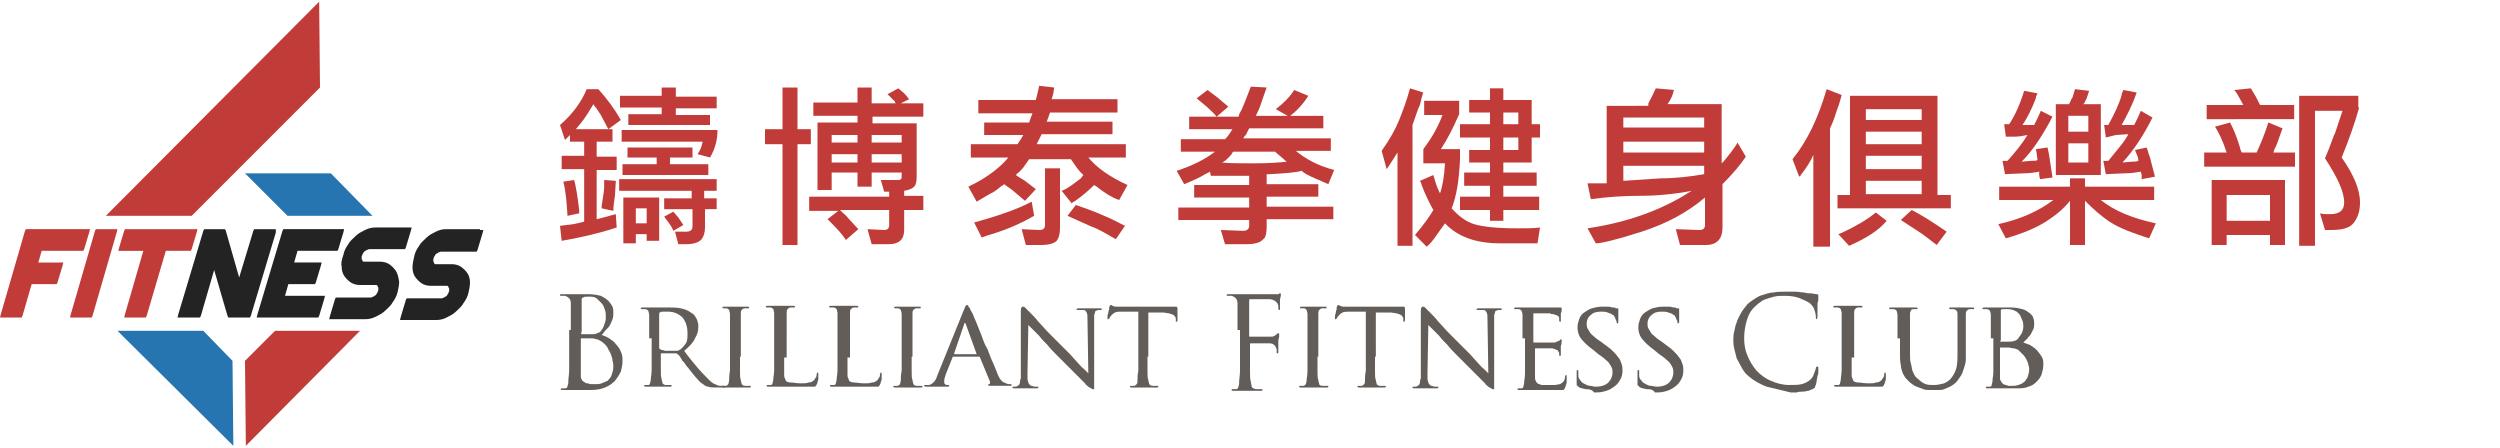
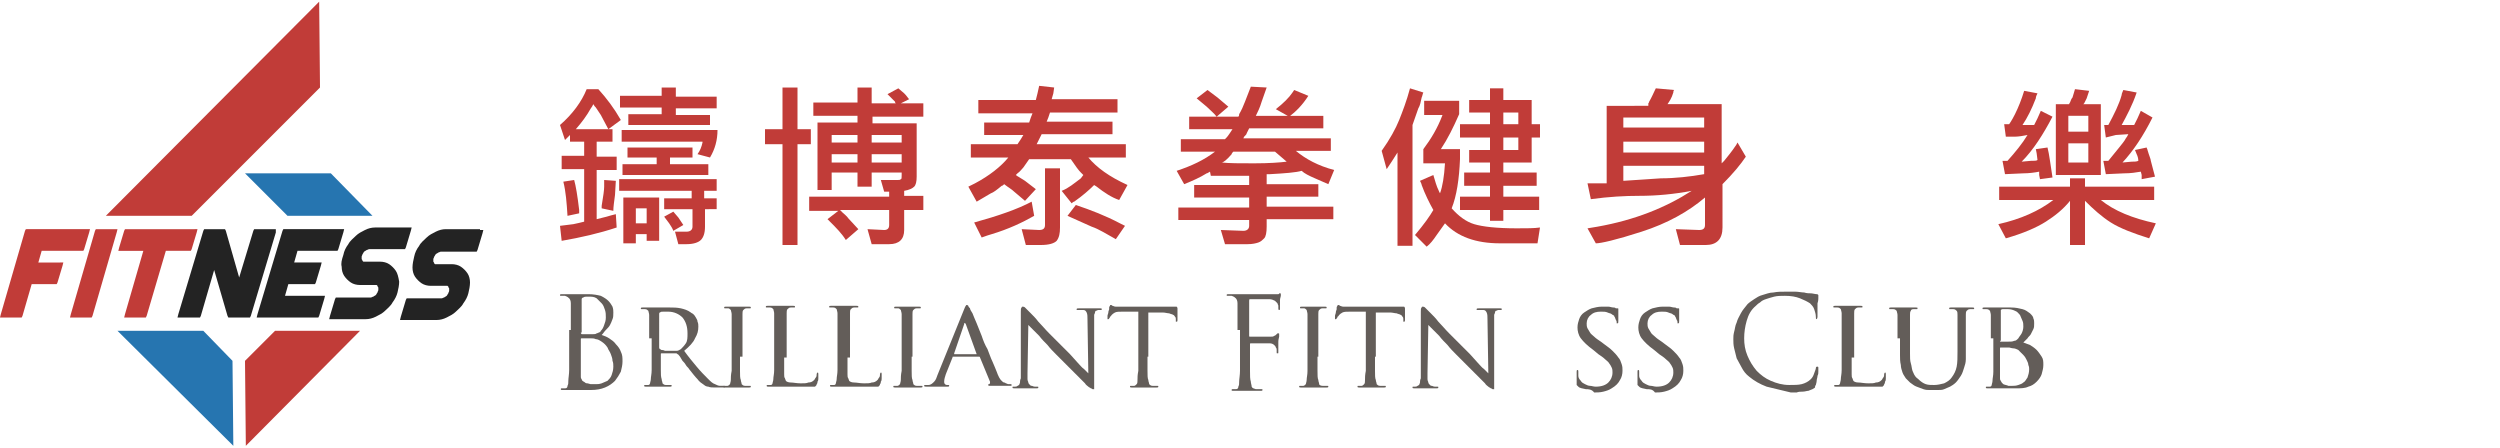
<svg xmlns="http://www.w3.org/2000/svg" version="1.1" id="Layer_1" x="0px" y="0px" viewBox="0 0 300 53.7" style="enable-background:new 0 0 300 53.7;" xml:space="preserve">
  <style type="text/css">
	.st0{fill:#2675B0;}
	.st1{fill:#C13C38;}
	.st2{fill:#232323;}
	.st3{fill:#635D59;}
</style>
  <g>
    <g>
      <polygon class="st0" points="24.4,39.7 14.1,39.7 28,53.5 27.9,43.3   " />
      <g>
        <polygon class="st1" points="33,39.7 29.4,43.3 29.5,53.5 43.2,39.7    " />
      </g>
      <g>
        <polygon class="st1" points="23,25.9 38.4,10.5 38.3,0.2 12.7,25.9    " />
      </g>
      <polygon class="st0" points="44.7,25.9 39.7,20.8 29.4,20.8 34.5,25.9   " />
      <g>
        <g>
          <path class="st1" d="M4.6,31.5L5,30.1h4.8H10l0.1-0.2l0.6-2l0.1-0.4h-0.4h-7H3.1L3,27.7l-2.9,10L0,38.1h0.4h2h0.2l0.1-0.2      l1.1-3.8h2.8h0.2l0.1-0.2l0.6-2l0.1-0.4H7.2H4.6z" />
          <path class="st1" d="M11.7,27.5h-0.2l-0.1,0.2l-2.9,10l-0.1,0.4h0.4h2H11l0.1-0.2l2.9-10l0.1-0.4h-0.4H11.7z" />
          <path class="st1" d="M23.2,27.5h-8H15l-0.1,0.2l-0.6,2l-0.1,0.4h0.4h2.6L15,37.7l-0.1,0.4h0.4h2h0.2l0.1-0.2l2.3-7.8h2.8h0.2      l0.1-0.2l0.6-2l0.1-0.4H23.2z" />
        </g>
        <g>
          <path class="st2" d="M33.1,27.5h-0.4h-2h-0.2l-0.1,0.2l-1.7,5.6l-1.6-5.6l-0.1-0.2h-0.2h-2.1h-0.2l-0.1,0.2l-3,10l-0.1,0.4h0.4      h2H24l0.1-0.2l1.6-5.5l1.6,5.5l0.1,0.2h0.2h2.1H30l0.1-0.2l3-10L33.1,27.5z" />
          <path class="st2" d="M34.2,35.5l0.4-1.4h3h0.2l0.1-0.2l0.6-2l0.1-0.4h-0.4h-2.9l0.4-1.4h4.6h0.2l0.1-0.2l0.6-2l0.1-0.4h-0.4      h-6.9H34l-0.1,0.2l-3,10l-0.1,0.4h0.4H38h0.2l0.1-0.2l0.6-2l0.1-0.4h-0.4H34.2z" />
          <path class="st2" d="M47.5,32.5c-0.2-0.3-0.5-0.6-0.8-0.8c-0.3-0.2-0.7-0.3-1.1-0.3h-1.8c-0.1,0-0.1,0-0.2,0      c0,0-0.1-0.1-0.1-0.1c0,0,0-0.1-0.1-0.2c0-0.1,0-0.2,0-0.3c0-0.1,0.1-0.2,0.1-0.3c0.1-0.1,0.1-0.2,0.2-0.3      c0.1-0.1,0.2-0.1,0.3-0.2c0.1,0,0.2-0.1,0.3-0.1h4.1h0.2l0.1-0.2l0.6-2l0.1-0.4h-0.4H45c-0.4,0-0.8,0.1-1.2,0.3      c-0.4,0.2-0.8,0.4-1.1,0.7c-0.3,0.3-0.7,0.6-0.9,1c-0.3,0.4-0.5,0.8-0.6,1.3C41,31.2,40.9,31.6,41,32c0,0.4,0.1,0.8,0.3,1.1      c0.2,0.3,0.5,0.6,0.8,0.8c0.3,0.2,0.7,0.3,1.1,0.3H45c0.1,0,0.1,0,0.2,0c0,0,0.1,0.1,0.1,0.1c0,0,0,0.1,0.1,0.2      c0,0.1,0,0.2,0,0.3c0,0.1-0.1,0.2-0.1,0.3c-0.1,0.1-0.1,0.2-0.2,0.3c-0.1,0.1-0.2,0.1-0.3,0.2c-0.1,0-0.2,0.1-0.3,0.1h-4h-0.2      l-0.1,0.2l-0.6,2l-0.1,0.4h0.4h4c0.4,0,0.8-0.1,1.2-0.3c0.4-0.2,0.8-0.4,1.1-0.7c0.3-0.3,0.7-0.6,0.9-1c0.3-0.4,0.5-0.8,0.6-1.2      c0.1-0.4,0.2-0.9,0.2-1.3C47.8,33.2,47.7,32.8,47.5,32.5z" />
          <path class="st2" d="M57.6,27.5h-4.1c-0.4,0-0.8,0.1-1.2,0.3c-0.4,0.2-0.8,0.4-1.1,0.7c-0.3,0.3-0.7,0.6-0.9,1      c-0.3,0.4-0.5,0.8-0.6,1.3c-0.1,0.4-0.2,0.9-0.2,1.3c0,0.4,0.1,0.8,0.3,1.1c0.2,0.3,0.5,0.6,0.8,0.8c0.3,0.2,0.7,0.3,1.1,0.3      h1.8c0.1,0,0.1,0,0.2,0c0,0,0.1,0.1,0.1,0.1c0,0,0,0.1,0.1,0.2c0,0.1,0,0.2,0,0.3c0,0.1-0.1,0.2-0.1,0.3      c-0.1,0.1-0.1,0.2-0.2,0.3c-0.1,0.1-0.2,0.1-0.3,0.2c-0.1,0-0.2,0.1-0.3,0.1h-4h-0.2l-0.1,0.2l-0.6,2l-0.1,0.4h0.4h4      c0.4,0,0.8-0.1,1.2-0.3c0.4-0.2,0.8-0.4,1.1-0.7c0.3-0.3,0.7-0.6,0.9-1c0.3-0.4,0.5-0.8,0.6-1.2c0.1-0.4,0.2-0.9,0.2-1.3      c0-0.4-0.1-0.8-0.3-1.1c-0.2-0.3-0.5-0.6-0.8-0.8c-0.3-0.2-0.7-0.3-1.1-0.3h-1.8c-0.1,0-0.1,0-0.2,0c0,0-0.1-0.1-0.1-0.1      c0,0,0-0.1-0.1-0.2c0-0.1,0-0.2,0-0.3c0-0.1,0.1-0.2,0.1-0.3c0.1-0.1,0.1-0.2,0.2-0.3c0.1-0.1,0.2-0.1,0.3-0.2      c0.1,0,0.2-0.1,0.3-0.1H57h0.2l0.1-0.2l0.6-2l0.1-0.4H57.6z" />
        </g>
      </g>
    </g>
    <g>
      <path class="st1" d="M74,27.3c-2.1,0.7-4.3,1.2-6.6,1.6l-0.2-1.8l1.6-0.2c0.5-0.1,0.9-0.2,1.3-0.3v-6.3h-2.7v-1.6h2.7V17h-1.7    v-0.8l-0.6,0.6L67.2,15c1.5-1.3,2.6-2.8,3.2-4.3h1.4c1,1.1,1.9,2.3,2.7,3.7L73,15.5l-0.9-1.7c-0.2-0.3-0.4-0.6-0.6-0.9    c-0.1-0.1-0.2-0.2-0.3-0.4c-0.1,0.2-0.2,0.4-0.3,0.5c-0.5,0.9-1.1,1.7-1.8,2.5h4.4V17h-1.9v1.8h2.4v1.6h-2.4v5.9l1.2-0.3    c0.3-0.1,0.7-0.2,1.1-0.3L74,27.3z M68.1,25.9c-0.1-1.6-0.2-2.9-0.5-4.1l1.3-0.2c0.2,0.7,0.4,1.9,0.6,3.6c0,0.1,0,0.2,0,0.4    L68.1,25.9z M73.9,21.7l-0.1,1.7c-0.1,0.8-0.2,1.4-0.2,1.9L72.2,25c0-0.1,0-0.2,0-0.3c0.2-1.2,0.3-1.9,0.3-2.3c0-0.4,0-0.6,0-0.8    L73.9,21.7z M81.1,10.6v1H86v1.4h-4.9v0.8h4.1V15h-9.8v-1.3h4v-0.8h-5v-1.4h5v-1H81.1z M84.6,25.2V27v0.2c0,0.8-0.2,1.3-0.5,1.6    c-0.3,0.3-0.9,0.5-1.7,0.5h-1L81,27.8l1.4,0c0.4,0,0.7-0.2,0.7-0.6v-2.1h-3.4v-1.3H83v-0.9h-8.7v-1.4h11.7v1.4h-1.5v0.9h1.5v1.3    H84.6z M83.7,18.5c0.3-0.4,0.5-0.9,0.6-1.4c0,0,0-0.1,0-0.1h-9.7v-1.4h11.5c0,1.2-0.3,2.3-0.9,3.3L83.7,18.5z M83.1,17.7v1.2h-2.7    v0.8h4.6v1.3H74.7v-1.3h4.1v-0.8h-3.5v-1.2H83.1z M74.8,23.7h4.3v5.2h-1.5v-0.8h-1.3v1.1h-1.5V23.7z M77.6,25h-1.3v1.8h1.3V25z     M80.8,27.7c-0.1-0.3-0.3-0.6-0.5-0.9l-0.6-0.8l1.1-0.6c0.2,0.2,0.4,0.5,0.6,0.7l0.6,0.9L80.8,27.7z" />
      <path class="st1" d="M91.8,17.3v-1.8h2.1v-5h1.8v5h1.6v1.8h-1.6v12.1h-1.8V17.3H91.8z M104.6,10.6v1.8h2.9    c-0.1-0.1-0.1-0.1-0.1-0.2c-0.1-0.1-0.2-0.2-0.3-0.3l-0.6-0.6l1.3-0.7l0.7,0.6c0.1,0.1,0.3,0.3,0.5,0.6l0.1,0.1l-1,0.5h2.7v1.6    h-6.1v0.8h5.3v5.9v0.5c0,0.6-0.1,1-0.3,1.2c-0.2,0.2-0.6,0.4-1.2,0.5v0.6h2.3v1.7h-2.3v2v0.4c0,1.1-0.6,1.7-1.8,1.7h-2.1l-0.5-1.8    l2,0.1c0.4,0,0.6-0.2,0.6-0.6v-1.8h-5.9c0.1,0.1,0.2,0.2,0.3,0.3c0.2,0.2,0.5,0.4,0.7,0.7l1.2,1.3l-1.5,1.3    c-0.5-0.8-1.2-1.5-1.9-2.2l-0.3-0.3l1.3-1h-3.5v-1.7h9.6v-0.6h-0.6l-0.4-1.4l2,0c0.2,0,0.3,0,0.4-0.1c0.1,0,0.1-0.2,0.1-0.5v-0.3    h-3.6v1.7h-1.7v-1.7h-3.1v2.1h-1.7v-8.1h4.8v-0.8h-5.3v-1.6h5.3v-1.8H104.6z M102.9,17.1v-0.9h-3.1v0.9H102.9z M102.9,19.5v-1    h-3.1v1H102.9z M108.2,17.1v-0.9h-3.6v0.9H108.2z M108.2,19.5v-1h-3.6v1H108.2z" />
      <path class="st1" d="M131.6,22.4c-0.1-0.1-0.2-0.1-0.3-0.2c-0.6,0.6-1.4,1.3-2.4,2c-0.1,0-0.2,0.1-0.3,0.2l-1.2-1.5    c0.8-0.3,1.5-0.9,2.3-1.5L130,21c-0.1-0.1-0.2-0.2-0.3-0.3c-0.3-0.3-0.4-0.5-0.5-0.6l-0.7-1h-5l-0.7,1c-0.2,0.2-0.4,0.5-0.7,0.7    l-0.2,0.2c0.1,0.1,0.3,0.2,0.3,0.2c0.3,0.2,0.5,0.3,0.8,0.5l1.3,1l-1.3,1.4l-1.3-1.1c-0.3-0.3-0.7-0.5-1.2-0.9    c-0.1,0.1-0.2,0.2-0.3,0.2c-0.6,0.5-1,0.8-1.3,0.9l-1.7,1l-1-1.8l0.8-0.4c1.7-0.9,3.1-2,4-3.1h-4.5v-1.6h5.6l0.4-0.6l0.3-0.5h-4.7    v-1.5h5.4l0.2-0.6l0.2-0.5h-6.5v-1.6h6.9l0.2-0.8l0.2-0.9l1.8,0.2l-0.1,0.7l-0.2,0.7h7.9v1.6H126l-0.2,0.6l-0.2,0.5h7.9v1.5H125    l-0.3,0.6l-0.3,0.6h10.7v1.6h-4.5c1,1.2,2.5,2.3,4.7,3.3l-1,1.8C133.4,23.7,132.5,23.1,131.6,22.4z M124.1,25.9    c-1.4,0.8-3.1,1.6-5.1,2.2c-0.3,0.1-0.7,0.2-1.2,0.4l-0.9-1.8c2.9-0.8,5.2-1.6,6.9-2.5L124.1,25.9z M125.4,20.2h1.8v6.8v0.3    c0,0.7-0.1,1.2-0.4,1.6c-0.3,0.3-0.9,0.5-1.9,0.5h-1.8l-0.5-1.9l2.1,0.1c0.5,0,0.7-0.2,0.7-0.6V20.2z M133.9,28.7    c-1.1-0.6-2-1.2-2.9-1.5l-2.9-1.3l1-1.3c1.8,0.6,3.6,1.3,5.3,2.2c0.2,0.1,0.4,0.2,0.6,0.3L133.9,28.7z" />
      <path class="st1" d="M145.2,20.6c-0.2,0.1-0.3,0.2-0.4,0.2c-0.8,0.5-1.7,0.9-2.7,1.3l-0.9-1.6c1.8-0.6,3.3-1.3,4.6-2.3h-4.1v-1.5    h5.3c0.2-0.2,0.3-0.3,0.5-0.6l0.4-0.6h-5.2v-1.5h5.9c0.1-0.1,0.1-0.2,0.1-0.3c0.3-0.5,0.5-1,0.7-1.5l0.7-1.8l1.9,0.1l-0.6,1.7    c-0.2,0.7-0.5,1.3-0.7,1.7h8.1v1.5h-8.9l-0.3,0.6c0,0.1-0.1,0.2-0.3,0.4l-0.1,0.2h10.5v1.5h-4.2c1.2,1,2.7,1.8,4.6,2.3l-0.7,1.7    l-1.6-0.7c-0.7-0.3-1.3-0.6-1.6-0.9c-0.7,0.2-2,0.3-3.8,0.4c-0.1,0-0.3,0-0.4,0v1.2h6.2v1.5h-6.2v1.2h8v1.5h-8v0.9    c0,0.7-0.1,1.2-0.3,1.4c-0.2,0.2-0.4,0.4-0.7,0.5c-0.3,0.1-0.7,0.2-1.3,0.2H147l-0.5-1.7l2.7,0.1c0.4,0,0.7-0.2,0.7-0.6v-0.7h-8.5    v-1.5h8.5v-1.2h-6.6v-1.5h6.6v-1.1l-2.4,0h-2.2L145.2,20.6z M146,14c-0.3-0.4-0.8-0.8-1.2-1.2l-1.2-1l1.3-1l1.2,0.9l1.3,1.1    L146,14z M150.5,19.6c1.8,0,3.1-0.1,3.9-0.2l-0.7-0.6l-0.7-0.6h-5c-0.1,0.1-0.2,0.2-0.2,0.3c-0.6,0.7-1,1-1.2,1h0    C147.5,19.6,148.8,19.6,150.5,19.6z M157,11.5c-0.7,1.1-1.5,1.9-2.3,2.5l-1.6-0.9c0.9-0.7,1.6-1.4,2-2l0.2-0.3L157,11.5z" />
      <path class="st1" d="M165.8,18.1c1-1.4,1.7-2.7,2.1-3.7c0.4-1,0.9-2.3,1.3-3.8l1.6,0.5c-0.1,0.2-0.1,0.4-0.2,0.6    c-0.1,0.5-0.2,1-0.4,1.3l-0.7,2v14.5h-1.8V18.3l-0.7,1.1l-0.6,0.9L165.8,18.1z M172,25.2c-0.5-0.9-1-1.9-1.4-3    c0-0.1-0.1-0.3-0.2-0.5L172,21l0.3,1c0.1,0.3,0.2,0.6,0.4,1c0,0.1,0.1,0.1,0.1,0.2c0.3-0.8,0.5-2,0.6-3.6h-2.6v-1.7    c0.9-1.2,1.7-2.5,2.3-4.1h-2.2v-1.7h4.2v1.6c-0.7,1.6-1.4,3-2.2,4.2h2.3v1.2c-0.1,2.4-0.4,4.4-1,5.9c0.8,0.9,1.7,1.6,2.7,1.9    c1,0.3,2.7,0.5,5.1,0.5c1.2,0,2.1,0,2.8-0.1l-0.3,1.9l-4.5,0c-2.9,0-5.1-0.8-6.6-2.4l-1,1.4c-0.4,0.6-0.8,1.1-1.2,1.4l-1.4-1.4    C170.9,26.9,171.6,25.9,172,25.2z M180.4,12h3.4v2.9h1v1.6h-1v3h-3.4v1.2h4v1.6h-4v1.3h4.3v1.6h-4.3v1.3h-1.6v-1.3h-3.6v-1.6h3.6    v-1.3h-3.1v-1.6h3.1v-1.2h-2.5V18h2.5v-1.5h-3.6v-1.6h3.6v-1.4h-2.5V12h2.5v-1.4h1.6V12z M182.2,14.9v-1.4h-1.8v1.4H182.2z     M182.2,18v-1.5h-1.8V18H182.2z" />
      <path class="st1" d="M197.8,12.4c0.1-0.1,0.1-0.2,0.1-0.2c0.3-0.5,0.5-1,0.7-1.4l0.1-0.2l2.2,0.2c-0.1,0.1-0.1,0.2-0.1,0.3    c-0.2,0.7-0.5,1.1-0.7,1.4h6.5v7.1c0.1-0.1,0.2-0.2,0.3-0.3c0.4-0.5,0.9-1.1,1.3-1.7c0.1-0.1,0.2-0.3,0.3-0.5l1,1.7    c-0.6,0.9-1.5,2-2.8,3.3V27v0.3c0,1.4-0.7,2.1-2,2.1h-3.1l-0.5-1.9l2.8,0.1c0.5,0,0.7-0.2,0.7-0.6v-3.3c-2,1.7-4.5,3.1-7.6,4.1    c-3.1,1-4.9,1.4-5.5,1.4l-1-1.8l1.2-0.2c4.5-0.8,8.2-2.3,11.3-4.3c-2.1,0.4-4.2,0.6-6.3,0.6c-1.7,0-3.6,0.1-5.8,0.4l-0.4-1.9h1.2    c0.5,0,0.8,0,1.1,0v-9.3H197.8z M194.8,15.3h9.7v-1.2h-9.7V15.3z M194.8,18.3h9.7V17h-9.7V18.3z M194.8,21.7l4.5-0.3    c1.7,0,3.5-0.2,5.2-0.5v-1h-9.7V21.7z" />
-       <path class="st1" d="M215.1,19.1c1.8-2.2,3.1-5,4.1-8.4l1.8,0.7c-0.1,0.3-0.2,0.9-0.6,1.9c-0.3,1-0.6,1.7-0.8,2.1v14.2h-2V18.6    c-0.3,0.7-0.8,1.5-1.5,2.4c0,0.1-0.1,0.1-0.2,0.2L215.1,19.1z M232.5,11.5v11.9h1.6v1.6h-13.6v-1.6h1.5V11.5H232.5z M226.4,26.5    c-1,1.2-2.5,2.1-4.5,3l-1.3-1.4l0.5-0.2c1.5-0.7,2.9-1.5,4-2.4L226.4,26.5z M230.6,13.1h-6.7v1.3h6.7V13.1z M223.9,17.3h6.7v-1.5    h-6.7V17.3z M230.6,18.7h-6.7v1.6h6.7V18.7z M230.6,21.7h-6.7v1.6h6.7V21.7z M232.4,29.4c-0.8-0.6-1.5-1.2-2.3-1.7l-2-1.3l1.3-1.2    c1.2,0.6,2.6,1.5,4.2,2.6L232.4,29.4z" />
      <path class="st1" d="M250.2,21.4v1h8.3v1.6h-6.4c1.6,1.3,3.8,2.2,6.6,2.8l-0.8,1.8c-1.9-0.6-3.5-1.2-4.6-1.9    c-1.1-0.7-2.1-1.6-3.1-2.6v5.3h-1.8v-5.3c-0.8,1-1.8,1.8-2.9,2.5c-1.1,0.7-2.7,1.4-4.8,2l-0.9-1.7c2.7-0.6,4.9-1.6,6.6-2.9h-6.5    v-1.6h8.5v-1H250.2z M240.7,16.4l-0.2-1.5h0.4c0,0,0.1,0,0.1,0c0,0,0.1,0,0.1,0s0.3-0.4,0.7-1.2c0.4-0.8,0.8-1.8,1.1-2.8l1.6,0.3    c-0.1,0.2-0.2,0.4-0.2,0.6c-0.5,1.3-1,2.3-1.6,3.2l0.6,0l0.8,0l0.4-0.8l0.4-0.9l1.4,0.7c-1.1,2.1-2.3,4-3.7,5.4l1.1-0.1    c0.4,0,0.7,0,0.8-0.1l-0.1-0.8l-0.1-0.5l1.4-0.2c0.1,0.4,0.2,0.9,0.3,1.6l0.3,2l-1.5,0.2l-0.1-0.5c0-0.2,0-0.3,0-0.4    c-0.5,0.1-1.2,0.2-1.9,0.2l-2.2,0.1l-0.3-1.6l0.6,0c0.9-1,1.8-2.1,2.4-3.1c-0.5,0.1-1.1,0.2-1.5,0.2L240.7,16.4z M246.7,21v-8.5    h1.6c0-0.1,0.1-0.2,0.1-0.2c0.1-0.3,0.2-0.5,0.3-0.6l0.3-1l1.7,0.2l-0.3,0.9c-0.1,0.2-0.2,0.4-0.3,0.6l-0.1,0.1h2.1V21H246.7z     M250.6,13.9h-2.4v1.9h2.4V13.9z M248.2,19.5h2.4v-2.3h-2.4V19.5z M252.7,16.5l-0.2-1.5h0.3h0.2c0.7-1.3,1.3-2.5,1.6-3.6    c0-0.2,0.1-0.3,0.2-0.6l1.6,0.3c-0.5,1.5-1.2,2.8-1.8,3.9l0.6,0l0.9,0l0.4-0.8l0.4-0.9l1.4,0.8c-1.1,2.2-2.3,4-3.6,5.4l1.1-0.1    c0.3,0,0.6,0,0.8-0.1c0-0.3-0.1-0.6-0.2-0.8l-0.2-0.5l1.4-0.3c0,0.1,0.1,0.2,0.1,0.3c0.2,0.7,0.4,1.1,0.4,1.3l0.5,1.9l-1.6,0.3    L257,21l-0.1-0.4c-0.6,0.1-1.2,0.2-2,0.2l-2.2,0.1l-0.3-1.6l0.6,0l1.3-1.6c0.3-0.4,0.6-0.7,0.8-1.1c0.1-0.1,0.2-0.3,0.3-0.5    l-1.5,0.1L252.7,16.5z" />
-       <path class="st1" d="M264.5,20v-1.7h2.7c-0.5-1.5-1-2.5-1.4-3.1l1.8-0.5c0.4,0.7,0.8,1.7,1.2,3c0,0.2,0.1,0.3,0.2,0.6h1.8    c0.5-1.1,1-2.3,1.4-3.6l1.7,0.7l-0.5,1.4c-0.1,0.3-0.2,0.6-0.4,1c-0.1,0.1-0.1,0.3-0.2,0.5h2.6V20H264.5z M264.8,14.3v-1.7h4.4    l-0.5-0.9c-0.2-0.4-0.4-0.7-0.6-0.9l2-0.2c0.2,0.3,0.4,0.7,0.6,1l0.5,1h4.1v1.7H264.8z M265.4,21.6h8.8v7.8h-1.8v-1.2h-5.2v1.2    h-1.8V21.6z M272.4,23.4h-5.2v3.1h5.2V23.4z M283.1,12.9c-0.5,1.8-1.2,3.8-2.1,6c1.4,2,2.2,3.8,2.2,5.4c0,1.1-0.3,1.9-0.8,2.5    c-0.5,0.6-1.4,0.8-2.7,0.8h-0.5c0,0-0.1,0-0.2,0l-0.6-2c0.3,0.1,0.7,0.1,1.2,0.1c1.2,0,1.7-0.5,1.7-1.4c0-1.3-0.8-3-2.3-5.3    c0.7-1.6,1-2.7,1.2-3l0.9-2.7h-3.3v16.2h-1.9v-18h7.1V12.9z" />
    </g>
    <g>
      <path class="st3" d="M68.5,39.6c0-0.6,0-1.1,0-1.4c0-0.4,0-0.7,0-0.9c0-0.2,0-0.4,0-0.5c0-0.1,0-0.3,0-0.4c0-0.3-0.1-0.5-0.2-0.6    c-0.1-0.1-0.2-0.2-0.5-0.3c-0.1,0-0.1,0-0.2,0c-0.1,0-0.2,0-0.3,0c-0.1,0-0.1,0-0.1-0.1c0-0.1,0.1-0.1,0.2-0.1c0.2,0,0.4,0,0.5,0    c0.2,0,0.4,0,0.5,0c0.2,0,0.3,0,0.4,0c0.1,0,0.2,0,0.2,0c0.2,0,0.4,0,0.7,0c0.3,0,0.6,0,0.9,0c0.6,0,1.1,0.1,1.5,0.2    c0.4,0.2,0.7,0.4,0.9,0.6c0.2,0.2,0.4,0.5,0.5,0.7c0.1,0.3,0.1,0.5,0.1,0.7c0,0.3,0,0.6-0.1,0.8c-0.1,0.3-0.2,0.5-0.3,0.7    c-0.1,0.2-0.3,0.4-0.5,0.6c-0.2,0.2-0.3,0.4-0.5,0.6c0.3,0.1,0.6,0.2,0.9,0.4c0.3,0.2,0.6,0.4,0.8,0.7c0.3,0.3,0.5,0.6,0.6,0.9    c0.2,0.4,0.2,0.7,0.2,1.2c0,0.4-0.1,0.8-0.2,1.2c-0.2,0.4-0.4,0.7-0.7,1.1c-0.3,0.3-0.7,0.6-1.2,0.8c-0.5,0.2-1,0.3-1.7,0.3    c-0.1,0-0.2,0-0.4,0c-0.2,0-0.4,0-0.6,0c-0.2,0-0.4,0-0.6,0c-0.2,0-0.3,0-0.3,0c0,0-0.1,0-0.2,0c-0.1,0-0.2,0-0.4,0    c-0.2,0-0.3,0-0.5,0c-0.2,0-0.3,0-0.4,0c-0.2,0-0.2,0-0.2-0.1c0-0.1,0-0.1,0.1-0.1c0.1,0,0.1,0,0.2,0c0.1,0,0.2,0,0.2,0    c0.2,0,0.3-0.1,0.3-0.3c0.1-0.2,0.1-0.3,0.1-0.6c0-0.3,0.1-0.8,0.1-1.3c0-0.6,0-1.2,0-1.9V39.6z M69.7,39.9c0,0.1,0,0.1,0.1,0.2    c0,0,0.1,0,0.3,0c0.1,0,0.4,0,0.6,0c0.2,0,0.4,0,0.5,0c0.1,0,0.3,0,0.4-0.1c0.1,0,0.2-0.1,0.3-0.1c0.1-0.1,0.2-0.1,0.2-0.2    c0.2-0.2,0.3-0.4,0.4-0.7c0.1-0.3,0.2-0.5,0.2-0.9c0-0.3,0-0.6-0.1-0.9c-0.1-0.3-0.2-0.6-0.4-0.8c-0.2-0.2-0.4-0.4-0.6-0.6    c-0.3-0.2-0.6-0.2-0.9-0.2c-0.1,0-0.2,0-0.3,0c-0.1,0-0.3,0-0.4,0.1c-0.1,0-0.2,0.1-0.2,0.2V39.9z M69.7,41.5c0,0.3,0,0.6,0,1    c0,0.4,0,0.7,0,1c0,0.3,0,0.6,0,0.8c0,0.2,0,0.4,0,0.4c0,0.2,0,0.3,0,0.5c0,0.1,0,0.2,0.1,0.3c0,0.1,0.1,0.2,0.1,0.2    c0.1,0.1,0.2,0.1,0.3,0.2c0.1,0.1,0.2,0.1,0.3,0.1c0.1,0,0.3,0.1,0.4,0.1c0.1,0,0.2,0,0.3,0c0.1,0,0.2,0,0.3,0    c0.2,0,0.4,0,0.7-0.1c0.2-0.1,0.5-0.2,0.7-0.3c0.2-0.2,0.4-0.4,0.5-0.7c0.1-0.3,0.2-0.6,0.2-1c0-0.2,0-0.5-0.1-0.7    c0-0.3-0.1-0.5-0.2-0.8c-0.1-0.3-0.3-0.5-0.4-0.8c-0.2-0.3-0.4-0.5-0.7-0.7c-0.3-0.2-0.5-0.3-0.7-0.3c-0.2-0.1-0.4-0.1-0.6-0.1    c-0.1,0-0.1,0-0.2,0c-0.1,0-0.2,0-0.3,0c-0.1,0-0.2,0-0.3,0c-0.1,0-0.2,0-0.3,0c-0.1,0-0.1,0-0.1,0.1V41.5z" />
      <path class="st3" d="M77.9,40.6c0-0.5,0-0.9,0-1.2c0-0.3,0-0.6,0-0.8c0-0.2,0-0.4,0-0.5c0-0.1,0-0.2,0-0.3c0-0.2-0.1-0.4-0.1-0.5    c-0.1-0.1-0.2-0.2-0.4-0.2c-0.1,0-0.1,0-0.2,0c-0.1,0-0.2,0-0.2,0c-0.1,0-0.1,0-0.1-0.1c0-0.1,0.1-0.1,0.2-0.1c0.2,0,0.3,0,0.5,0    c0.2,0,0.3,0,0.5,0s0.3,0,0.4,0c0.1,0,0.2,0,0.2,0c0,0,0.1,0,0.3,0c0.1,0,0.3,0,0.5,0c0.2,0,0.3,0,0.5,0c0.2,0,0.3,0,0.4,0    c0.4,0,0.8,0,1.3,0.1c0.4,0.1,0.8,0.2,1.2,0.5c0.1,0.1,0.2,0.1,0.3,0.2c0.1,0.1,0.2,0.2,0.3,0.4c0.1,0.2,0.2,0.3,0.2,0.5    c0.1,0.2,0.1,0.4,0.1,0.6c0,0.5-0.1,0.9-0.4,1.4c-0.2,0.5-0.7,1-1.3,1.5c0.5,0.7,1,1.3,1.5,1.9c0.5,0.6,0.9,1,1.3,1.4    c0.4,0.4,0.6,0.6,0.9,0.7c0.2,0.1,0.4,0.2,0.6,0.2c0.1,0,0.2,0,0.3,0c0.1,0,0.1,0,0.2,0c0.1,0,0.1,0,0.1,0.1c0,0,0,0.1-0.1,0.1    c0,0-0.1,0-0.2,0h-0.8c-0.4,0-0.7,0-0.9-0.1c-0.2,0-0.4-0.1-0.5-0.2c-0.3-0.2-0.6-0.4-0.8-0.7c-0.3-0.3-0.6-0.7-1-1.2    c-0.1-0.2-0.3-0.3-0.4-0.5c-0.1-0.2-0.3-0.4-0.4-0.5c-0.1-0.2-0.2-0.3-0.3-0.5c-0.1-0.1-0.2-0.3-0.3-0.3c-0.1-0.1-0.1-0.1-0.2-0.1    l-1.7,0c-0.1,0-0.1,0-0.1,0.1v0.3c0,0.6,0,1.2,0,1.6c0,0.5,0,0.8,0.1,1.1c0,0.2,0.1,0.3,0.1,0.5c0.1,0.1,0.2,0.2,0.4,0.2    c0.1,0,0.2,0,0.3,0c0.1,0,0.2,0,0.3,0c0.1,0,0.1,0,0.1,0.1c0,0.1-0.1,0.1-0.2,0.1c-0.2,0-0.4,0-0.5,0c-0.2,0-0.4,0-0.5,0    c-0.2,0-0.3,0-0.4,0c-0.1,0-0.2,0-0.2,0c-0.2,0-0.4,0-0.5,0c-0.1,0-0.3,0-0.4,0c-0.2,0-0.3,0-0.4,0c-0.1,0-0.2,0-0.2-0.1    c0-0.1,0-0.1,0.1-0.1c0.1,0,0.1,0,0.2,0c0.1,0,0.1,0,0.2,0c0.1,0,0.2-0.1,0.2-0.2c0-0.1,0.1-0.3,0.1-0.5c0-0.3,0.1-0.6,0.1-1.1    c0-0.5,0-1,0-1.7V40.6z M79.1,41.7c0,0.1,0,0.1,0.1,0.2c0.1,0,0.1,0.1,0.2,0.1c0.1,0,0.2,0,0.4,0.1c0.1,0,0.3,0,0.4,0    c0.2,0,0.3,0,0.5,0c0.2,0,0.3,0,0.5,0c0.2,0,0.3-0.1,0.5-0.2c0.2-0.2,0.4-0.4,0.6-0.7c0.2-0.3,0.2-0.7,0.2-1.2    c0-0.8-0.2-1.4-0.6-1.9c-0.4-0.4-1-0.7-1.7-0.7c-0.2,0-0.4,0-0.6,0c-0.2,0-0.3,0-0.4,0.1c-0.1,0-0.1,0.1-0.1,0.2V41.7z" />
-       <path class="st3" d="M88.8,42.8c0,0.6,0,1.2,0,1.7c0,0.5,0,0.9,0.1,1.1c0,0.2,0.1,0.3,0.1,0.5c0.1,0.1,0.2,0.2,0.4,0.2    c0.1,0,0.2,0,0.3,0c0.1,0,0.2,0,0.3,0c0.1,0,0.1,0,0.1,0.1c0,0.1-0.1,0.1-0.2,0.1c-0.2,0-0.4,0-0.6,0c-0.2,0-0.4,0-0.5,0    c-0.2,0-0.3,0-0.4,0c-0.1,0-0.2,0-0.2,0c0,0-0.1,0-0.2,0c-0.1,0-0.2,0-0.4,0c-0.1,0-0.3,0-0.4,0c-0.1,0-0.3,0-0.4,0    c-0.1,0-0.2,0-0.2-0.1c0-0.1,0-0.1,0.1-0.1c0.1,0,0.1,0,0.2,0c0.1,0,0.1,0,0.2,0c0.1,0,0.2-0.1,0.3-0.2c0-0.1,0.1-0.3,0.1-0.5    c0-0.3,0-0.6,0.1-1.1c0-0.5,0-1,0-1.7v-2.3c0-0.5,0-0.9,0-1.2c0-0.3,0-0.6,0-0.8c0-0.2,0-0.4,0-0.5c0-0.1,0-0.2,0-0.3    c0-0.2-0.1-0.4-0.1-0.5c-0.1-0.1-0.2-0.2-0.3-0.2c-0.1,0-0.2,0-0.2,0c-0.1,0-0.1,0-0.2,0c-0.1,0-0.1,0-0.1-0.1    c0-0.1,0.1-0.1,0.2-0.1c0.1,0,0.2,0,0.4,0c0.1,0,0.3,0,0.4,0c0.1,0,0.3,0,0.4,0c0.1,0,0.2,0,0.2,0c0,0,0.1,0,0.2,0    c0.1,0,0.2,0,0.4,0c0.1,0,0.3,0,0.4,0c0.1,0,0.3,0,0.4,0c0.1,0,0.2,0,0.2,0.1c0,0.1,0,0.1-0.1,0.1c-0.1,0-0.1,0-0.2,0    c0,0-0.1,0-0.2,0c-0.2,0-0.3,0.1-0.4,0.2c-0.1,0.1-0.1,0.3-0.1,0.5c0,0.1,0,0.2,0,0.3c0,0.1,0,0.3,0,0.5c0,0.2,0,0.4,0,0.8    c0,0.3,0,0.7,0,1.2V42.8z" />
+       <path class="st3" d="M88.8,42.8c0,0.6,0,1.2,0,1.7c0,0.5,0,0.9,0.1,1.1c0,0.2,0.1,0.3,0.1,0.5c0.1,0.1,0.2,0.2,0.4,0.2    c0.1,0,0.2,0,0.3,0c0.1,0,0.2,0,0.3,0c0.1,0,0.1,0,0.1,0.1c0,0.1-0.1,0.1-0.2,0.1c-0.2,0-0.4,0-0.6,0c-0.2,0-0.4,0-0.5,0    c-0.2,0-0.3,0-0.4,0c-0.1,0-0.2,0-0.2,0c-0.1,0-0.2,0-0.4,0c-0.1,0-0.3,0-0.4,0c-0.1,0-0.3,0-0.4,0    c-0.1,0-0.2,0-0.2-0.1c0-0.1,0-0.1,0.1-0.1c0.1,0,0.1,0,0.2,0c0.1,0,0.1,0,0.2,0c0.1,0,0.2-0.1,0.3-0.2c0-0.1,0.1-0.3,0.1-0.5    c0-0.3,0-0.6,0.1-1.1c0-0.5,0-1,0-1.7v-2.3c0-0.5,0-0.9,0-1.2c0-0.3,0-0.6,0-0.8c0-0.2,0-0.4,0-0.5c0-0.1,0-0.2,0-0.3    c0-0.2-0.1-0.4-0.1-0.5c-0.1-0.1-0.2-0.2-0.3-0.2c-0.1,0-0.2,0-0.2,0c-0.1,0-0.1,0-0.2,0c-0.1,0-0.1,0-0.1-0.1    c0-0.1,0.1-0.1,0.2-0.1c0.1,0,0.2,0,0.4,0c0.1,0,0.3,0,0.4,0c0.1,0,0.3,0,0.4,0c0.1,0,0.2,0,0.2,0c0,0,0.1,0,0.2,0    c0.1,0,0.2,0,0.4,0c0.1,0,0.3,0,0.4,0c0.1,0,0.3,0,0.4,0c0.1,0,0.2,0,0.2,0.1c0,0.1,0,0.1-0.1,0.1c-0.1,0-0.1,0-0.2,0    c0,0-0.1,0-0.2,0c-0.2,0-0.3,0.1-0.4,0.2c-0.1,0.1-0.1,0.3-0.1,0.5c0,0.1,0,0.2,0,0.3c0,0.1,0,0.3,0,0.5c0,0.2,0,0.4,0,0.8    c0,0.3,0,0.7,0,1.2V42.8z" />
      <path class="st3" d="M94.1,42.9c0,0.5,0,0.9,0,1.2c0,0.3,0,0.6,0,0.8c0,0.2,0,0.4,0.1,0.5c0,0.1,0.1,0.2,0.1,0.3    c0.1,0.1,0.3,0.2,0.6,0.2c0.3,0,0.7,0.1,1.2,0.1c0.4,0,0.7,0,0.9-0.1c0.3,0,0.5-0.1,0.7-0.3c0.1-0.1,0.1-0.2,0.2-0.3    c0.1-0.1,0.1-0.3,0.1-0.4c0-0.1,0.1-0.2,0.1-0.2c0.1,0,0.1,0.1,0.1,0.2c0,0,0,0.1,0,0.2c0,0.1,0,0.2,0,0.3c0,0.1,0,0.3-0.1,0.4    c0,0.1,0,0.2-0.1,0.3c0,0.1,0,0.1-0.1,0.2c0,0-0.1,0.1-0.1,0.1c-0.1,0-0.1,0-0.2,0c-0.1,0-0.2,0-0.4,0c-0.9,0-1.7,0-2.3,0    c-0.3,0-0.6,0-0.8,0c-0.2,0-0.4,0-0.6,0c0,0-0.1,0-0.2,0s-0.2,0-0.3,0c-0.1,0-0.3,0-0.4,0c-0.1,0-0.3,0-0.4,0    c-0.1,0-0.2,0-0.2-0.1c0-0.1,0-0.1,0.1-0.1c0.1,0,0.1,0,0.2,0c0.1,0,0.1,0,0.2,0c0.1,0,0.2-0.1,0.2-0.2c0-0.1,0.1-0.3,0.1-0.5    c0-0.3,0.1-0.6,0.1-1.1c0-0.5,0-1,0-1.7v-2.3c0-0.5,0-0.9,0-1.2c0-0.3,0-0.6,0-0.8c0-0.2,0-0.4,0-0.5c0-0.1,0-0.2,0-0.3    c0-0.2-0.1-0.4-0.1-0.5c-0.1-0.1-0.2-0.2-0.4-0.2c-0.1,0-0.1,0-0.2,0c-0.1,0-0.2,0-0.2,0c-0.1,0-0.1,0-0.1-0.1    c0-0.1,0.1-0.1,0.2-0.1c0.2,0,0.3,0,0.5,0c0.2,0,0.3,0,0.5,0c0.2,0,0.3,0,0.4,0c0.1,0,0.2,0,0.2,0c0,0,0.1,0,0.2,0    c0.1,0,0.3,0,0.4,0c0.2,0,0.3,0,0.5,0c0.2,0,0.3,0,0.4,0c0.1,0,0.2,0,0.2,0.1c0,0.1,0,0.1-0.1,0.1c-0.1,0-0.1,0-0.2,0    c-0.1,0-0.2,0-0.2,0c-0.2,0-0.3,0.1-0.4,0.2c-0.1,0.1-0.1,0.3-0.1,0.5c0,0.1,0,0.2,0,0.3c0,0.1,0,0.3,0,0.5c0,0.2,0,0.4,0,0.8    c0,0.3,0,0.7,0,1.2V42.9z" />
      <path class="st3" d="M101.7,42.9c0,0.5,0,0.9,0,1.2c0,0.3,0,0.6,0,0.8c0,0.2,0,0.4,0.1,0.5c0,0.1,0.1,0.2,0.1,0.3    c0.1,0.1,0.3,0.2,0.6,0.2c0.3,0,0.7,0.1,1.2,0.1c0.4,0,0.7,0,0.9-0.1c0.3,0,0.5-0.1,0.7-0.3c0.1-0.1,0.1-0.2,0.2-0.3    c0.1-0.1,0.1-0.3,0.1-0.4c0-0.1,0.1-0.2,0.1-0.2c0.1,0,0.1,0.1,0.1,0.2c0,0,0,0.1,0,0.2c0,0.1,0,0.2,0,0.3c0,0.1,0,0.3-0.1,0.4    c0,0.1,0,0.2-0.1,0.3c0,0.1,0,0.1-0.1,0.2c0,0-0.1,0.1-0.1,0.1c-0.1,0-0.1,0-0.2,0c-0.1,0-0.2,0-0.4,0c-0.9,0-1.7,0-2.3,0    c-0.3,0-0.6,0-0.8,0c-0.2,0-0.4,0-0.6,0c0,0-0.1,0-0.2,0c-0.1,0-0.2,0-0.3,0c-0.1,0-0.3,0-0.4,0c-0.1,0-0.3,0-0.4,0    c-0.1,0-0.2,0-0.2-0.1c0-0.1,0-0.1,0.1-0.1c0.1,0,0.1,0,0.2,0c0.1,0,0.1,0,0.2,0c0.1,0,0.2-0.1,0.2-0.2c0-0.1,0.1-0.3,0.1-0.5    c0-0.3,0.1-0.6,0.1-1.1c0-0.5,0-1,0-1.7v-2.3c0-0.5,0-0.9,0-1.2c0-0.3,0-0.6,0-0.8c0-0.2,0-0.4,0-0.5c0-0.1,0-0.2,0-0.3    c0-0.2-0.1-0.4-0.1-0.5c-0.1-0.1-0.2-0.2-0.4-0.2c-0.1,0-0.1,0-0.2,0c-0.1,0-0.2,0-0.2,0c-0.1,0-0.1,0-0.1-0.1    c0-0.1,0.1-0.1,0.2-0.1c0.2,0,0.3,0,0.5,0c0.2,0,0.3,0,0.5,0c0.2,0,0.3,0,0.4,0c0.1,0,0.2,0,0.2,0c0,0,0.1,0,0.2,0    c0.1,0,0.3,0,0.4,0c0.2,0,0.3,0,0.5,0c0.2,0,0.3,0,0.4,0c0.1,0,0.2,0,0.2,0.1c0,0.1,0,0.1-0.1,0.1c-0.1,0-0.1,0-0.2,0    c-0.1,0-0.2,0-0.2,0c-0.2,0-0.3,0.1-0.4,0.2c-0.1,0.1-0.1,0.3-0.1,0.5c0,0.1,0,0.2,0,0.3c0,0.1,0,0.3,0,0.5c0,0.2,0,0.4,0,0.8    c0,0.3,0,0.7,0,1.2V42.9z" />
      <path class="st3" d="M109.4,42.8c0,0.6,0,1.2,0,1.7c0,0.5,0,0.9,0.1,1.1c0,0.2,0.1,0.3,0.1,0.5c0.1,0.1,0.2,0.2,0.4,0.2    c0.1,0,0.2,0,0.3,0c0.1,0,0.2,0,0.3,0c0.1,0,0.1,0,0.1,0.1c0,0.1-0.1,0.1-0.2,0.1c-0.2,0-0.4,0-0.6,0c-0.2,0-0.4,0-0.5,0    c-0.2,0-0.3,0-0.4,0c-0.1,0-0.2,0-0.2,0c0,0-0.1,0-0.2,0c-0.1,0-0.2,0-0.4,0c-0.1,0-0.3,0-0.4,0c-0.1,0-0.3,0-0.4,0    c-0.1,0-0.2,0-0.2-0.1c0-0.1,0-0.1,0.1-0.1c0.1,0,0.1,0,0.2,0c0.1,0,0.1,0,0.2,0c0.1,0,0.2-0.1,0.3-0.2c0-0.1,0.1-0.3,0.1-0.5    c0-0.3,0-0.6,0.1-1.1c0-0.5,0-1,0-1.7v-2.3c0-0.5,0-0.9,0-1.2c0-0.3,0-0.6,0-0.8c0-0.2,0-0.4,0-0.5c0-0.1,0-0.2,0-0.3    c0-0.2-0.1-0.4-0.1-0.5c-0.1-0.1-0.2-0.2-0.3-0.2c-0.1,0-0.2,0-0.2,0c-0.1,0-0.1,0-0.2,0c-0.1,0-0.1,0-0.1-0.1    c0-0.1,0.1-0.1,0.2-0.1c0.1,0,0.2,0,0.4,0c0.1,0,0.3,0,0.4,0c0.1,0,0.3,0,0.4,0c0.1,0,0.2,0,0.2,0c0,0,0.1,0,0.2,0    c0.1,0,0.2,0,0.4,0c0.1,0,0.3,0,0.4,0c0.1,0,0.3,0,0.4,0c0.1,0,0.2,0,0.2,0.1c0,0.1,0,0.1-0.1,0.1c-0.1,0-0.1,0-0.2,0    c0,0-0.1,0-0.2,0c-0.2,0-0.3,0.1-0.4,0.2c-0.1,0.1-0.1,0.3-0.1,0.5c0,0.1,0,0.2,0,0.3c0,0.1,0,0.3,0,0.5c0,0.2,0,0.4,0,0.8    c0,0.3,0,0.7,0,1.2V42.8z" />
      <path class="st3" d="M115.7,37.1c0.1-0.2,0.1-0.3,0.2-0.4c0-0.1,0.1-0.1,0.1-0.1c0.1,0,0.1,0,0.2,0.1c0,0.1,0.1,0.2,0.2,0.3    c0,0.1,0.1,0.3,0.3,0.6c0.1,0.3,0.3,0.7,0.5,1.2c0.2,0.5,0.4,1,0.6,1.5c0.2,0.6,0.4,1.1,0.7,1.6c0.2,0.5,0.4,1.1,0.6,1.5    c0.2,0.5,0.4,0.9,0.5,1.2c0.1,0.3,0.2,0.5,0.3,0.7c0.1,0.2,0.2,0.3,0.3,0.4c0.1,0.1,0.2,0.2,0.3,0.2c0.1,0,0.2,0.1,0.2,0.1    c0.1,0,0.2,0.1,0.3,0.1c0.1,0,0.2,0,0.2,0c0,0,0.1,0,0.1,0c0,0,0.1,0,0.1,0.1c0,0,0,0.1-0.1,0.1c-0.1,0-0.1,0-0.2,0    c-0.1,0-0.1,0-0.3,0c-0.1,0-0.3,0-0.5,0c-0.2,0-0.4,0-0.6,0c-0.2,0-0.5,0-0.7,0c-0.1,0-0.2,0-0.3,0c-0.1,0-0.1,0-0.1-0.1    c0,0,0,0,0-0.1c0,0,0,0,0.1,0c0,0,0.1-0.1,0.1-0.1c0-0.1,0-0.1,0-0.2l-1.2-2.9c0-0.1-0.1-0.1-0.1-0.1h-3.1c-0.1,0-0.1,0-0.1,0.1    l-0.8,2c-0.1,0.3-0.2,0.6-0.2,0.9c0,0.1,0,0.2,0.1,0.3c0.1,0.1,0.2,0.1,0.3,0.1h0.1c0.1,0,0.1,0,0.1,0.1c0,0.1-0.1,0.1-0.2,0.1    c-0.1,0-0.2,0-0.3,0c-0.1,0-0.2,0-0.4,0c-0.1,0-0.2,0-0.3,0c-0.1,0-0.2,0-0.2,0c0,0-0.1,0-0.2,0c-0.1,0-0.2,0-0.3,0    c-0.1,0-0.3,0-0.4,0c-0.1,0-0.3,0-0.4,0c-0.2,0-0.3,0-0.3-0.1c0-0.1,0-0.1,0.1-0.1c0.1,0,0.1,0,0.2,0c0.1,0,0.1,0,0.2,0    c0.3,0,0.5-0.2,0.7-0.4c0.2-0.2,0.3-0.5,0.4-0.8L115.7,37.1z M117.2,42.5C117.2,42.5,117.2,42.4,117.2,42.5l-1.3-3.6    c-0.1-0.2-0.2-0.2-0.2,0l-1.2,3.5c0,0.1,0,0.1,0,0.1H117.2z" />
      <path class="st3" d="M123.3,44.8c0,0.3,0,0.5,0,0.7c0,0.2,0.1,0.3,0.1,0.4c0,0.1,0.1,0.2,0.2,0.3c0.1,0.1,0.1,0.1,0.2,0.1    c0.1,0,0.2,0.1,0.4,0.1c0.1,0,0.2,0,0.3,0c0.1,0,0.1,0,0.1,0.1c0,0.1-0.1,0.1-0.2,0.1c-0.4,0-0.7,0-0.9,0c-0.2,0-0.4,0-0.5,0    c-0.1,0-0.2,0-0.5,0c-0.2,0-0.5,0-0.8,0c-0.1,0-0.2,0-0.2-0.1c0-0.1,0-0.1,0.1-0.1c0.1,0,0.1,0,0.2,0c0.1,0,0.2,0,0.3-0.1    c0.1,0,0.1-0.1,0.2-0.1c0-0.1,0.1-0.2,0.1-0.3c0-0.1,0-0.3,0.1-0.5c0-0.2,0-0.4,0-0.7v-7.3c0-0.3,0-0.4,0.1-0.5    c0-0.1,0.1-0.1,0.1-0.1c0.1,0,0.2,0,0.3,0.1c0.1,0.1,0.2,0.2,0.2,0.2c0.1,0.1,0.2,0.2,0.5,0.5c0.3,0.3,0.6,0.6,0.9,1    c0.4,0.4,0.8,0.9,1.3,1.4c0.5,0.5,1,1,1.5,1.5c0.3,0.3,0.7,0.7,1,1c0.3,0.3,0.6,0.7,0.9,1c0.3,0.3,0.5,0.6,0.8,0.8    c0.2,0.2,0.4,0.4,0.5,0.5l-0.1-6.4c0-0.4,0-0.7-0.1-0.9c-0.1-0.2-0.2-0.3-0.4-0.3c-0.1,0-0.2,0-0.4,0c-0.1,0-0.2,0-0.3,0    c-0.1,0-0.1,0-0.1,0c0,0,0-0.1,0-0.1c0-0.1,0.1-0.1,0.3-0.1c0.3,0,0.6,0,0.9,0c0.3,0,0.4,0,0.5,0c0.1,0,0.2,0,0.4,0    c0.2,0,0.4,0,0.7,0c0.2,0,0.2,0,0.2,0.1c0,0,0,0,0,0.1c0,0-0.1,0-0.1,0c0,0-0.1,0-0.1,0c-0.1,0-0.1,0-0.2,0    c-0.1,0-0.2,0.1-0.3,0.1c-0.1,0.1-0.1,0.1-0.1,0.2c0,0.1-0.1,0.2-0.1,0.3c0,0.1,0,0.3,0,0.5l0,7.5c0,0.2,0,0.4,0,0.5    c0,0.1,0,0.2,0,0.3c0,0.1,0,0.1,0,0.1c0,0,0,0-0.1,0c0,0-0.1,0-0.1,0c0,0-0.1-0.1-0.2-0.1c-0.1-0.1-0.2-0.1-0.3-0.2    c-0.1-0.1-0.3-0.2-0.4-0.4c0,0-0.2-0.2-0.4-0.4c-0.2-0.2-0.5-0.5-0.8-0.8c-0.3-0.3-0.7-0.7-1.1-1.1c-0.4-0.4-0.8-0.8-1.1-1.1    c-0.4-0.4-0.8-0.8-1.1-1.2c-0.4-0.4-0.7-0.7-1-1.1c-0.3-0.3-0.6-0.6-0.8-0.8c-0.2-0.2-0.4-0.4-0.5-0.5L123.3,44.8z" />
      <path class="st3" d="M137.7,42.8c0,0.6,0,1.2,0,1.7c0,0.5,0,0.9,0.1,1.1c0,0.2,0.1,0.3,0.1,0.5c0.1,0.1,0.2,0.2,0.4,0.2    c0.1,0,0.2,0,0.3,0c0.1,0,0.2,0,0.3,0c0.1,0,0.1,0,0.1,0.1c0,0.1-0.1,0.1-0.2,0.1c-0.2,0-0.4,0-0.5,0c-0.2,0-0.4,0-0.5,0    c-0.2,0-0.3,0-0.4,0c-0.1,0-0.2,0-0.2,0c0,0-0.1,0-0.2,0c-0.1,0-0.2,0-0.4,0c-0.1,0-0.3,0-0.4,0c-0.1,0-0.3,0-0.4,0    c-0.1,0-0.2,0-0.2-0.1c0-0.1,0-0.1,0.1-0.1c0.1,0,0.1,0,0.2,0c0.1,0,0.1,0,0.2,0c0.1,0,0.2-0.1,0.3-0.2c0.1-0.1,0.1-0.3,0.1-0.5    c0-0.3,0-0.6,0.1-1.1c0-0.5,0-1,0-1.7v-5.4l-1.9,0c-0.4,0-0.7,0-0.9,0.1c-0.2,0.1-0.3,0.2-0.4,0.3c-0.1,0.1-0.1,0.2-0.2,0.2    c0,0.1,0,0.1-0.1,0.2c0,0.1-0.1,0.1-0.1,0.1c0,0,0,0-0.1,0c0,0,0,0,0-0.1c0,0,0-0.1,0-0.3c0-0.1,0.1-0.3,0.1-0.4    c0-0.2,0.1-0.3,0.1-0.4c0-0.1,0-0.2,0-0.2c0,0,0-0.1,0.1-0.2c0-0.1,0-0.1,0.1-0.1c0.1,0,0.1,0,0.2,0.1c0.1,0,0.2,0.1,0.4,0.1    c0.2,0,0.4,0,0.6,0c0.2,0,0.4,0,0.4,0h5c0.2,0,0.4,0,0.6,0c0.2,0,0.3,0,0.4,0c0.1,0,0.2,0,0.2,0c0.1,0,0.1,0,0.1,0    c0,0,0.1,0.1,0.1,0.2c0,0.1,0,0.2,0,0.4c0,0.2,0,0.3,0,0.4c0,0.1,0,0.3,0,0.4c0,0.1,0,0.2,0,0.2c0,0.1,0,0.2-0.1,0.2    c0,0-0.1,0-0.1,0c0,0,0-0.1,0-0.2l0-0.1c0-0.1,0-0.2-0.1-0.3c-0.1-0.1-0.1-0.2-0.2-0.2c-0.1-0.1-0.3-0.1-0.5-0.2    c-0.2,0-0.5-0.1-0.8-0.1l-1.7,0V42.8z" />
      <path class="st3" d="M148.5,39.6c0-0.6,0-1.1,0-1.4c0-0.4,0-0.7,0-0.9c0-0.2,0-0.4,0-0.5c0-0.1,0-0.3,0-0.4c0-0.3-0.1-0.5-0.2-0.6    c-0.1-0.1-0.2-0.2-0.5-0.3c-0.1,0-0.1,0-0.2,0c-0.1,0-0.2,0-0.3,0c-0.1,0-0.1,0-0.1-0.1c0-0.1,0.1-0.1,0.2-0.1c0.2,0,0.4,0,0.5,0    c0.2,0,0.4,0,0.5,0l0.6,0c0,0,0.2,0,0.3,0c0.2,0,0.4,0,0.7,0c0.3,0,0.5,0,0.8,0c0.3,0,0.6,0,0.8,0c0.3,0,0.5,0,0.7,0    c0.2,0,0.3,0,0.4,0c0.1,0,0.3,0,0.4,0c0.1,0,0.2,0,0.3,0c0,0,0.1,0,0.1-0.1c0,0,0.1,0,0.1,0c0.1,0,0.1,0,0.1,0.1    c0,0.1,0,0.1,0,0.2c0,0.1-0.1,0.3-0.1,0.5c0,0,0,0.1,0,0.2c0,0.1,0,0.2,0,0.3c0,0.1,0,0.2,0,0.3c0,0.1,0,0.2,0,0.2    c0,0,0,0.1,0,0.1c0,0,0,0.1-0.1,0.1c-0.1,0-0.1-0.1-0.1-0.2c0-0.1,0-0.1,0-0.3c0-0.1-0.1-0.2-0.1-0.3c-0.1-0.1-0.2-0.2-0.3-0.3    c-0.2-0.1-0.4-0.2-0.7-0.2l-2.3,0c-0.1,0-0.1,0.1-0.1,0.2v4.2c0,0.1,0,0.1,0.1,0.1l1.9,0c0.1,0,0.2,0,0.3,0c0.1,0,0.2,0,0.3,0    c0.2,0,0.3,0,0.4-0.1c0.1,0,0.2-0.1,0.3-0.2c0,0,0.1-0.1,0.1-0.1c0,0,0.1,0,0.1,0c0.1,0,0.1,0,0.1,0.1c0,0.1,0,0.1,0,0.3    c0,0.1-0.1,0.3-0.1,0.6c0,0.1,0,0.2,0,0.3c0,0.1,0,0.2,0,0.3c0,0.1,0,0.2,0,0.3c0,0.1,0,0.1,0,0.2c0,0.1,0,0.1,0,0.2    c0,0.1,0,0.1-0.1,0.1c-0.1,0-0.1,0-0.1-0.1c0-0.1,0-0.2,0-0.3c0-0.1,0-0.2-0.1-0.3c0-0.1-0.1-0.2-0.2-0.3    c-0.1-0.1-0.3-0.2-0.5-0.2c-0.1,0-0.2,0-0.5,0c-0.2,0-0.5,0-0.7,0c-0.2,0-0.5,0-0.7,0c-0.2,0-0.3,0-0.4,0c-0.1,0-0.1,0-0.1,0.1    v1.3c0,0.7,0,1.4,0,1.9c0,0.6,0,1,0.1,1.3c0,0.2,0.1,0.4,0.1,0.6c0.1,0.2,0.2,0.2,0.5,0.3c0.1,0,0.2,0,0.4,0c0.1,0,0.2,0,0.3,0    c0.1,0,0.1,0,0.1,0.1c0,0.1-0.1,0.1-0.2,0.1c-0.2,0-0.4,0-0.6,0c-0.2,0-0.4,0-0.6,0c-0.2,0-0.3,0-0.4,0c-0.1,0-0.2,0-0.2,0    c0,0-0.1,0-0.2,0c-0.1,0-0.2,0-0.4,0c-0.2,0-0.3,0-0.5,0c-0.2,0-0.3,0-0.4,0c-0.2,0-0.2,0-0.2-0.1c0-0.1,0-0.1,0.1-0.1    c0.1,0,0.1,0,0.2,0c0.1,0,0.2,0,0.2,0c0.2,0,0.3-0.1,0.3-0.3c0.1-0.2,0.1-0.3,0.1-0.6c0-0.3,0.1-0.8,0.1-1.3c0-0.6,0-1.2,0-1.9    V39.6z" />
      <path class="st3" d="M158.1,42.8c0,0.6,0,1.2,0,1.7c0,0.5,0,0.9,0.1,1.1c0,0.2,0.1,0.3,0.1,0.5c0,0.1,0.2,0.2,0.4,0.2    c0.1,0,0.2,0,0.3,0c0.1,0,0.2,0,0.3,0c0.1,0,0.1,0,0.1,0.1c0,0.1-0.1,0.1-0.2,0.1c-0.2,0-0.4,0-0.6,0c-0.2,0-0.4,0-0.5,0    c-0.2,0-0.3,0-0.4,0c-0.1,0-0.2,0-0.2,0c0,0-0.1,0-0.2,0c-0.1,0-0.2,0-0.4,0c-0.1,0-0.3,0-0.4,0c-0.1,0-0.3,0-0.4,0    c-0.1,0-0.2,0-0.2-0.1c0-0.1,0-0.1,0.1-0.1c0.1,0,0.1,0,0.2,0c0.1,0,0.1,0,0.2,0c0.1,0,0.2-0.1,0.3-0.2c0-0.1,0.1-0.3,0.1-0.5    c0-0.3,0.1-0.6,0.1-1.1c0-0.5,0-1,0-1.7v-2.3c0-0.5,0-0.9,0-1.2c0-0.3,0-0.6,0-0.8c0-0.2,0-0.4,0-0.5c0-0.1,0-0.2,0-0.3    c0-0.2-0.1-0.4-0.1-0.5c-0.1-0.1-0.2-0.2-0.3-0.2c-0.1,0-0.2,0-0.2,0c-0.1,0-0.1,0-0.2,0c-0.1,0-0.1,0-0.1-0.1    c0-0.1,0.1-0.1,0.2-0.1c0.1,0,0.2,0,0.4,0c0.1,0,0.3,0,0.4,0c0.1,0,0.3,0,0.4,0c0.1,0,0.2,0,0.2,0c0,0,0.1,0,0.2,0    c0.1,0,0.2,0,0.4,0c0.1,0,0.3,0,0.4,0c0.1,0,0.3,0,0.4,0c0.1,0,0.2,0,0.2,0.1c0,0.1,0,0.1-0.1,0.1c-0.1,0-0.1,0-0.2,0    c0,0-0.1,0-0.2,0c-0.2,0-0.3,0.1-0.4,0.2c-0.1,0.1-0.1,0.3-0.1,0.5c0,0.1,0,0.2,0,0.3c0,0.1,0,0.3,0,0.5c0,0.2,0,0.4,0,0.8    c0,0.3,0,0.7,0,1.2V42.8z" />
      <path class="st3" d="M165,42.8c0,0.6,0,1.2,0,1.7c0,0.5,0,0.9,0.1,1.1c0,0.2,0.1,0.3,0.1,0.5c0.1,0.1,0.2,0.2,0.4,0.2    c0.1,0,0.2,0,0.3,0c0.1,0,0.2,0,0.3,0c0.1,0,0.1,0,0.1,0.1c0,0.1-0.1,0.1-0.2,0.1c-0.2,0-0.4,0-0.5,0c-0.2,0-0.4,0-0.5,0    c-0.2,0-0.3,0-0.4,0c-0.1,0-0.2,0-0.2,0c0,0-0.1,0-0.2,0c-0.1,0-0.2,0-0.4,0c-0.1,0-0.3,0-0.4,0c-0.1,0-0.3,0-0.4,0    c-0.1,0-0.2,0-0.2-0.1c0-0.1,0-0.1,0.1-0.1c0.1,0,0.1,0,0.2,0c0.1,0,0.1,0,0.2,0c0.1,0,0.2-0.1,0.3-0.2c0.1-0.1,0.1-0.3,0.1-0.5    c0-0.3,0-0.6,0.1-1.1c0-0.5,0-1,0-1.7v-5.4l-1.9,0c-0.4,0-0.7,0-0.9,0.1c-0.2,0.1-0.3,0.2-0.4,0.3c-0.1,0.1-0.1,0.2-0.2,0.2    c0,0.1,0,0.1-0.1,0.2c0,0.1-0.1,0.1-0.1,0.1c0,0,0,0-0.1,0c0,0,0,0,0-0.1c0,0,0-0.1,0-0.3c0-0.1,0.1-0.3,0.1-0.4    c0-0.2,0.1-0.3,0.1-0.4c0-0.1,0-0.2,0-0.2c0,0,0-0.1,0.1-0.2c0-0.1,0-0.1,0.1-0.1c0.1,0,0.1,0,0.2,0.1c0.1,0,0.2,0.1,0.4,0.1    c0.2,0,0.4,0,0.6,0c0.2,0,0.4,0,0.4,0h5c0.2,0,0.4,0,0.6,0c0.2,0,0.3,0,0.4,0c0.1,0,0.2,0,0.2,0c0.1,0,0.1,0,0.1,0    c0,0,0.1,0.1,0.1,0.2c0,0.1,0,0.2,0,0.4c0,0.2,0,0.3,0,0.4c0,0.1,0,0.3,0,0.4c0,0.1,0,0.2,0,0.2c0,0.1,0,0.2-0.1,0.2    c0,0-0.1,0-0.1,0c0,0,0-0.1,0-0.2l0-0.1c0-0.1,0-0.2-0.1-0.3c-0.1-0.1-0.1-0.2-0.2-0.2c-0.1-0.1-0.3-0.1-0.5-0.2    c-0.2,0-0.5-0.1-0.8-0.1l-1.7,0V42.8z" />
      <path class="st3" d="M171.3,44.8c0,0.3,0,0.5,0,0.7c0,0.2,0.1,0.3,0.1,0.4c0,0.1,0.1,0.2,0.2,0.3c0.1,0.1,0.1,0.1,0.2,0.1    c0.1,0,0.2,0.1,0.4,0.1c0.1,0,0.2,0,0.3,0c0.1,0,0.1,0,0.1,0.1c0,0.1-0.1,0.1-0.2,0.1c-0.4,0-0.7,0-0.9,0c-0.2,0-0.4,0-0.5,0    s-0.2,0-0.5,0c-0.2,0-0.5,0-0.8,0c-0.1,0-0.2,0-0.2-0.1c0-0.1,0-0.1,0.1-0.1c0.1,0,0.1,0,0.2,0c0.1,0,0.2,0,0.3-0.1    c0.1,0,0.1-0.1,0.2-0.1c0-0.1,0.1-0.2,0.1-0.3c0-0.1,0-0.3,0.1-0.5c0-0.2,0-0.4,0-0.7v-7.3c0-0.3,0-0.4,0.1-0.5    c0-0.1,0.1-0.1,0.1-0.1c0.1,0,0.2,0,0.3,0.1c0.1,0.1,0.2,0.2,0.2,0.2c0.1,0.1,0.2,0.2,0.5,0.5c0.3,0.3,0.6,0.6,0.9,1    c0.4,0.4,0.8,0.9,1.3,1.4c0.5,0.5,1,1,1.5,1.5c0.3,0.3,0.7,0.7,1,1c0.3,0.3,0.6,0.7,0.9,1c0.3,0.3,0.5,0.6,0.8,0.8    c0.2,0.2,0.4,0.4,0.5,0.5l-0.1-6.4c0-0.4,0-0.7-0.1-0.9c-0.1-0.2-0.2-0.3-0.4-0.3c-0.1,0-0.2,0-0.4,0c-0.1,0-0.2,0-0.3,0    c-0.1,0-0.1,0-0.1,0c0,0,0-0.1,0-0.1c0-0.1,0.1-0.1,0.3-0.1c0.3,0,0.6,0,0.9,0c0.3,0,0.4,0,0.5,0c0.1,0,0.2,0,0.4,0    c0.2,0,0.4,0,0.7,0c0.2,0,0.2,0,0.2,0.1c0,0,0,0,0,0.1c0,0-0.1,0-0.1,0c0,0-0.1,0-0.1,0c-0.1,0-0.1,0-0.2,0    c-0.1,0-0.2,0.1-0.3,0.1c-0.1,0.1-0.1,0.1-0.1,0.2c0,0.1-0.1,0.2-0.1,0.3c0,0.1,0,0.3,0,0.5l0,7.5c0,0.2,0,0.4,0,0.5    c0,0.1,0,0.2,0,0.3c0,0.1,0,0.1,0,0.1c0,0,0,0-0.1,0c0,0-0.1,0-0.1,0c0,0-0.1-0.1-0.2-0.1c-0.1-0.1-0.2-0.1-0.3-0.2    c-0.1-0.1-0.3-0.2-0.4-0.4c0,0-0.2-0.2-0.4-0.4c-0.2-0.2-0.5-0.5-0.8-0.8c-0.3-0.3-0.7-0.7-1.1-1.1c-0.4-0.4-0.8-0.8-1.1-1.1    c-0.4-0.4-0.8-0.8-1.1-1.2c-0.4-0.4-0.7-0.7-1-1.1c-0.3-0.3-0.6-0.6-0.8-0.8c-0.2-0.2-0.4-0.4-0.5-0.5L171.3,44.8z" />
-       <path class="st3" d="M182.7,40.6c0-0.5,0-0.9,0-1.2c0-0.3,0-0.6,0-0.8c0-0.2,0-0.4,0-0.5c0-0.1,0-0.2,0-0.3c0-0.2-0.1-0.4-0.1-0.5    c-0.1-0.1-0.2-0.2-0.4-0.2c-0.1,0-0.1,0-0.2,0c-0.1,0-0.2,0-0.2,0c-0.1,0-0.1,0-0.1-0.1c0-0.1,0.1-0.1,0.2-0.1c0.2,0,0.3,0,0.5,0    c0.2,0,0.3,0,0.5,0c0.2,0,0.3,0,0.4,0c0.1,0,0.2,0,0.2,0c0,0,0.1,0,0.2,0c0.2,0,0.3,0,0.5,0c0.2,0,0.5,0,0.7,0c0.3,0,0.5,0,0.7,0    c0.2,0,0.4,0,0.6,0s0.3,0,0.3,0c0.1,0,0.3,0,0.4,0c0.1,0,0.2,0,0.2,0c0,0,0.1,0,0.1,0c0,0,0.1,0,0.1,0c0,0,0.1,0,0.1,0.1    c0,0.1,0,0.1,0,0.2c0,0.1,0,0.2-0.1,0.4c0,0,0,0.1,0,0.2c0,0.1,0,0.2,0,0.2s0,0.2,0,0.3c0,0.1,0,0.1,0,0.2c0,0,0,0.1,0,0.1    c0,0,0,0-0.1,0c-0.1,0-0.1-0.1-0.1-0.2c0-0.1,0-0.1,0-0.2c0-0.1,0-0.2-0.1-0.2c0-0.1,0-0.1-0.1-0.1c0,0-0.1-0.1-0.2-0.1    c-0.1,0-0.2-0.1-0.3-0.1c-0.1,0-0.3,0-0.4-0.1c-0.1,0-0.2,0-0.4,0c-0.2,0-0.4,0-0.6,0c-0.2,0-0.4,0-0.6,0s-0.3,0-0.3,0    c-0.1,0-0.1,0-0.1,0.1V41c0,0.1,0,0.1,0.1,0.1c0,0,0.2,0,0.4,0c0.2,0,0.4,0,0.7,0c0.3,0,0.5,0,0.7,0c0.2,0,0.4,0,0.5,0    c0.2,0,0.3,0,0.4-0.1c0.1,0,0.2-0.1,0.3-0.1c0.1-0.1,0.2-0.2,0.2-0.2c0,0,0.1,0,0.1,0.1c0,0,0,0.1,0,0.2c0,0.1,0,0.3-0.1,0.5    c0,0.1,0,0.3,0,0.5c0,0.2,0,0.3,0,0.4s0,0.1,0,0.2c0,0.1,0,0.1-0.1,0.1c-0.1,0-0.1,0-0.1-0.1c0-0.1,0-0.1,0-0.2    c0-0.1,0-0.1-0.1-0.2c0-0.1-0.1-0.2-0.2-0.2c-0.1-0.1-0.3-0.1-0.5-0.2c-0.1,0-0.2,0-0.4,0c-0.2,0-0.4,0-0.6,0c-0.2,0-0.4,0-0.6,0    s-0.3,0-0.4,0c-0.1,0-0.1,0-0.1,0.1v1.1c0,0.1,0,0.3,0,0.5c0,0.2,0,0.4,0,0.7c0,0.2,0,0.4,0,0.6c0,0.2,0,0.3,0,0.4    c0,0.2,0,0.4,0.1,0.5c0,0.1,0.1,0.2,0.2,0.3c0.1,0.1,0.3,0.1,0.5,0.2c0.2,0,0.5,0,0.8,0c0.2,0,0.4,0,0.7,0c0.3,0,0.5-0.1,0.7-0.1    c0.2-0.1,0.3-0.2,0.4-0.3c0.1-0.1,0.2-0.3,0.2-0.6c0-0.1,0.1-0.2,0.1-0.2c0,0,0.1,0,0.1,0.1c0,0,0,0.1,0,0.1c0,0,0,0.1,0,0.2    c0,0.1,0,0.2,0,0.4c0,0.1,0,0.3-0.1,0.4c0,0.1,0,0.2-0.1,0.3c0,0.1,0,0.1-0.1,0.2c0,0-0.1,0.1-0.1,0.1c-0.1,0-0.1,0-0.2,0    c-0.1,0-0.2,0-0.3,0c-0.5,0-0.9,0-1.3,0c-0.4,0-0.7,0-1,0c-0.3,0-0.5,0-0.7,0c-0.2,0-0.3,0-0.4,0c0,0-0.1,0-0.2,0    c-0.1,0-0.2,0-0.4,0c-0.1,0-0.3,0-0.4,0c-0.1,0-0.3,0-0.4,0c-0.1,0-0.2,0-0.2-0.1c0-0.1,0-0.1,0.1-0.1c0.1,0,0.1,0,0.2,0    c0.1,0,0.1,0,0.2,0c0.1,0,0.2-0.1,0.2-0.2c0-0.1,0.1-0.3,0.1-0.5c0-0.3,0.1-0.6,0.1-1.1c0-0.5,0-1,0-1.7V40.6z" />
      <path class="st3" d="M190.3,46.7c-0.4-0.1-0.7-0.1-0.9-0.3c-0.1-0.1-0.1-0.1-0.2-0.2c0-0.1,0-0.2,0-0.3c0-0.3,0-0.6,0-0.8    c0-0.2,0-0.4,0-0.5c0-0.1,0-0.2,0.1-0.2c0.1,0,0.1,0.1,0.1,0.2c0,0.1,0,0.1,0,0.2c0,0.1,0,0.2,0,0.3c0,0.2,0.1,0.4,0.3,0.6    c0.1,0.2,0.3,0.3,0.5,0.4c0.2,0.1,0.4,0.2,0.6,0.2c0.2,0,0.4,0.1,0.7,0.1c0.7,0,1.2-0.2,1.5-0.5c0.3-0.3,0.5-0.7,0.5-1.2    c0-0.2,0-0.4-0.1-0.6c-0.1-0.2-0.2-0.4-0.3-0.5c-0.1-0.2-0.3-0.3-0.5-0.5c-0.2-0.2-0.5-0.4-0.8-0.6l-0.6-0.5    c-0.7-0.5-1.2-1-1.5-1.4c-0.3-0.4-0.4-0.9-0.4-1.3c0-0.4,0.1-0.7,0.2-1c0.1-0.3,0.3-0.6,0.6-0.8c0.3-0.2,0.6-0.4,0.9-0.5    c0.4-0.1,0.8-0.2,1.2-0.2c0.3,0,0.5,0,0.8,0c0.2,0,0.4,0.1,0.6,0.1c0.1,0,0.2,0,0.3,0.1c0.1,0,0.1,0,0.2,0c0.1,0,0.1,0,0.1,0.1    c0,0,0,0.2,0,0.4c0,0.2,0,0.5,0,1c0,0.2,0,0.3-0.1,0.3c-0.1,0-0.1,0-0.1,0c0,0,0-0.1,0-0.1c0-0.1,0-0.2-0.1-0.3    c0-0.1-0.1-0.2-0.1-0.3c0,0-0.1-0.1-0.1-0.2c-0.1-0.1-0.2-0.1-0.3-0.2c-0.1-0.1-0.3-0.1-0.5-0.2c-0.2-0.1-0.5-0.1-0.8-0.1    c-0.5,0-0.9,0.1-1.2,0.4c-0.3,0.2-0.5,0.6-0.5,1c0,0.2,0,0.4,0.1,0.6c0.1,0.2,0.2,0.3,0.3,0.5c0.1,0.2,0.3,0.3,0.5,0.5    c0.2,0.2,0.5,0.4,0.8,0.6l0.4,0.3c0.4,0.3,0.7,0.5,1,0.8c0.3,0.3,0.5,0.5,0.7,0.8c0.2,0.2,0.3,0.5,0.4,0.8    c0.1,0.3,0.1,0.5,0.1,0.8c0,0.4-0.1,0.8-0.3,1.1c-0.2,0.4-0.5,0.7-1,1c-0.3,0.2-0.6,0.3-1,0.4c-0.4,0.1-0.8,0.1-1.1,0.1    C191,46.7,190.6,46.7,190.3,46.7z" />
      <path class="st3" d="M197.6,46.7c-0.4-0.1-0.7-0.1-0.9-0.3c-0.1-0.1-0.1-0.1-0.2-0.2c0-0.1,0-0.2,0-0.3c0-0.3,0-0.6,0-0.8    c0-0.2,0-0.4,0-0.5c0-0.1,0-0.2,0.1-0.2c0.1,0,0.1,0.1,0.1,0.2c0,0.1,0,0.1,0,0.2c0,0.1,0,0.2,0,0.3c0,0.2,0.1,0.4,0.3,0.6    c0.1,0.2,0.3,0.3,0.5,0.4c0.2,0.1,0.4,0.2,0.6,0.2c0.2,0,0.4,0.1,0.7,0.1c0.7,0,1.2-0.2,1.5-0.5c0.3-0.3,0.5-0.7,0.5-1.2    c0-0.2,0-0.4-0.1-0.6c-0.1-0.2-0.2-0.4-0.3-0.5c-0.1-0.2-0.3-0.3-0.5-0.5c-0.2-0.2-0.5-0.4-0.8-0.6l-0.6-0.5    c-0.7-0.5-1.2-1-1.5-1.4c-0.3-0.4-0.4-0.9-0.4-1.3c0-0.4,0.1-0.7,0.2-1c0.1-0.3,0.3-0.6,0.6-0.8c0.3-0.2,0.6-0.4,0.9-0.5    c0.4-0.1,0.8-0.2,1.2-0.2c0.3,0,0.5,0,0.8,0c0.2,0,0.4,0.1,0.6,0.1c0.1,0,0.2,0,0.3,0.1c0.1,0,0.1,0,0.2,0c0.1,0,0.1,0,0.1,0.1    c0,0,0,0.2,0,0.4c0,0.2,0,0.5,0,1c0,0.2,0,0.3-0.1,0.3c-0.1,0-0.1,0-0.1,0c0,0,0-0.1,0-0.1c0-0.1,0-0.2-0.1-0.3    c0-0.1-0.1-0.2-0.1-0.3c0,0-0.1-0.1-0.1-0.2c-0.1-0.1-0.2-0.1-0.3-0.2c-0.1-0.1-0.3-0.1-0.5-0.2c-0.2-0.1-0.5-0.1-0.8-0.1    c-0.5,0-0.9,0.1-1.2,0.4c-0.3,0.2-0.5,0.6-0.5,1c0,0.2,0,0.4,0.1,0.6c0.1,0.2,0.2,0.3,0.3,0.5c0.1,0.2,0.3,0.3,0.5,0.5    c0.2,0.2,0.5,0.4,0.8,0.6l0.4,0.3c0.4,0.3,0.7,0.5,1,0.8c0.3,0.3,0.5,0.5,0.7,0.8c0.2,0.2,0.3,0.5,0.4,0.8    c0.1,0.3,0.1,0.5,0.1,0.8c0,0.4-0.1,0.8-0.3,1.1c-0.2,0.4-0.5,0.7-1,1c-0.3,0.2-0.6,0.3-1,0.4c-0.4,0.1-0.8,0.1-1.1,0.1    C198.3,46.7,198,46.7,197.6,46.7z" />
      <path class="st3" d="M212,46.4c-0.8-0.3-1.5-0.7-2.1-1.2c-0.4-0.3-0.7-0.7-0.9-1.1c-0.2-0.4-0.4-0.7-0.6-1.1    c-0.1-0.4-0.2-0.8-0.3-1.2c-0.1-0.4-0.1-0.8-0.1-1.1c0-0.3,0-0.5,0.1-0.9c0.1-0.3,0.1-0.7,0.3-1.1c0.1-0.4,0.3-0.7,0.5-1.1    c0.2-0.4,0.5-0.7,0.8-1.1c0.2-0.2,0.5-0.4,0.8-0.6c0.3-0.2,0.6-0.4,1-0.5c0.4-0.1,0.8-0.3,1.3-0.3c0.5-0.1,1-0.1,1.6-0.1    c0.3,0,0.6,0,1,0c0.4,0,0.8,0.1,1.1,0.1c0.3,0.1,0.6,0.1,0.8,0.1c0.2,0,0.5,0.1,0.7,0.1c0.1,0,0.1,0,0.2,0.1c0,0,0,0.1,0,0.1    c0,0.1,0,0.1,0,0.3c0,0.1,0,0.3-0.1,0.6c0,0.1,0,0.3,0,0.4c0,0.2,0,0.3,0,0.5c0,0.2,0,0.3,0,0.4c0,0.1,0,0.2,0,0.3    c0,0.2-0.1,0.3-0.1,0.3c-0.1,0-0.1-0.1-0.1-0.3c0-0.3-0.1-0.6-0.2-0.9c-0.1-0.3-0.3-0.5-0.5-0.7c-0.3-0.2-0.7-0.4-1.2-0.6    c-0.5-0.2-1.1-0.3-1.8-0.3c-0.5,0-0.9,0-1.3,0.1c-0.4,0.1-0.7,0.2-1,0.3c-0.3,0.1-0.5,0.2-0.7,0.4c-0.2,0.1-0.4,0.3-0.5,0.4    c-0.6,0.5-0.9,1.1-1.1,1.8c-0.2,0.7-0.3,1.4-0.3,2.1c0,0.7,0.1,1.4,0.4,2.1c0.3,0.7,0.6,1.2,1.1,1.8c0.5,0.5,1,0.9,1.7,1.2    c0.7,0.3,1.4,0.5,2.2,0.5c0.6,0,1.1,0,1.5-0.1c0.4-0.1,0.8-0.3,1.1-0.6c0.2-0.2,0.3-0.4,0.4-0.7c0.1-0.3,0.2-0.5,0.2-0.6    c0-0.2,0.1-0.2,0.2-0.2c0,0,0.1,0,0.1,0.1c0,0,0,0.1,0,0.2c0,0,0,0.1,0,0.3c0,0.2,0,0.3-0.1,0.5c0,0.2-0.1,0.4-0.1,0.6    c0,0.2-0.1,0.4-0.1,0.5c-0.1,0.1-0.1,0.2-0.1,0.3c0,0-0.1,0.1-0.3,0.2c-0.2,0.1-0.3,0.1-0.5,0.2c-0.2,0-0.4,0.1-0.7,0.1    c-0.2,0-0.5,0-0.7,0.1c-0.3,0-0.5,0-0.7,0C213.7,46.8,212.8,46.6,212,46.4z" />
      <path class="st3" d="M222.2,42.9c0,0.5,0,0.9,0,1.2c0,0.3,0,0.6,0,0.8c0,0.2,0,0.4,0.1,0.5c0,0.1,0.1,0.2,0.1,0.3    c0.1,0.1,0.3,0.2,0.6,0.2c0.3,0,0.7,0.1,1.2,0.1c0.4,0,0.7,0,0.9-0.1c0.3,0,0.5-0.1,0.7-0.3c0.1-0.1,0.1-0.2,0.2-0.3    c0.1-0.1,0.1-0.3,0.1-0.4c0-0.1,0.1-0.2,0.1-0.2c0.1,0,0.1,0.1,0.1,0.2c0,0,0,0.1,0,0.2c0,0.1,0,0.2,0,0.3c0,0.1,0,0.3-0.1,0.4    c0,0.1,0,0.2-0.1,0.3c0,0.1,0,0.1-0.1,0.2c0,0-0.1,0.1-0.1,0.1c-0.1,0-0.1,0-0.2,0c-0.1,0-0.2,0-0.4,0c-0.9,0-1.7,0-2.3,0    c-0.3,0-0.6,0-0.8,0c-0.2,0-0.4,0-0.6,0c0,0-0.1,0-0.2,0c-0.1,0-0.2,0-0.3,0c-0.1,0-0.3,0-0.4,0c-0.1,0-0.3,0-0.4,0    c-0.1,0-0.2,0-0.2-0.1c0-0.1,0-0.1,0.1-0.1c0.1,0,0.1,0,0.2,0c0.1,0,0.1,0,0.2,0c0.1,0,0.2-0.1,0.2-0.2c0-0.1,0.1-0.3,0.1-0.5    c0-0.3,0.1-0.6,0.1-1.1c0-0.5,0-1,0-1.7v-2.3c0-0.5,0-0.9,0-1.2c0-0.3,0-0.6,0-0.8c0-0.2,0-0.4,0-0.5c0-0.1,0-0.2,0-0.3    c0-0.2-0.1-0.4-0.1-0.5c-0.1-0.1-0.2-0.2-0.4-0.2c-0.1,0-0.1,0-0.2,0c-0.1,0-0.2,0-0.2,0c-0.1,0-0.1,0-0.1-0.1    c0-0.1,0.1-0.1,0.2-0.1c0.2,0,0.3,0,0.5,0c0.2,0,0.3,0,0.5,0c0.2,0,0.3,0,0.4,0c0.1,0,0.2,0,0.2,0c0,0,0.1,0,0.2,0    c0.1,0,0.3,0,0.4,0c0.2,0,0.3,0,0.5,0c0.2,0,0.3,0,0.4,0c0.1,0,0.2,0,0.2,0.1c0,0.1,0,0.1-0.1,0.1c-0.1,0-0.1,0-0.2,0    c-0.1,0-0.2,0-0.2,0c-0.2,0-0.3,0.1-0.4,0.2c-0.1,0.1-0.1,0.3-0.1,0.5c0,0.1,0,0.2,0,0.3c0,0.1,0,0.3,0,0.5c0,0.2,0,0.4,0,0.8    c0,0.3,0,0.7,0,1.2V42.9z" />
      <path class="st3" d="M227.7,40.6c0-0.5,0-0.9,0-1.2c0-0.3,0-0.6,0-0.8c0-0.2,0-0.4,0-0.5c0-0.1,0-0.2,0-0.3c0-0.2-0.1-0.4-0.1-0.5    c-0.1-0.1-0.2-0.2-0.4-0.2c-0.1,0-0.1,0-0.2,0c-0.1,0-0.2,0-0.2,0c-0.1,0-0.1,0-0.1-0.1c0-0.1,0.1-0.1,0.2-0.1c0.2,0,0.3,0,0.5,0    c0.2,0,0.3,0,0.5,0c0.2,0,0.3,0,0.4,0c0.1,0,0.2,0,0.2,0c0,0,0.1,0,0.2,0c0.1,0,0.2,0,0.4,0c0.1,0,0.3,0,0.4,0c0.1,0,0.3,0,0.4,0    c0.2,0,0.2,0,0.2,0.1c0,0.1,0,0.1-0.1,0.1c-0.1,0-0.1,0-0.2,0c0,0-0.1,0-0.2,0c-0.2,0-0.3,0.1-0.3,0.2c-0.1,0.1-0.1,0.3-0.1,0.5    c0,0.1,0,0.2,0,0.3c0,0.1,0,0.3,0,0.5c0,0.2,0,0.4,0,0.8c0,0.3,0,0.7,0,1.2v1.8c0,0.5,0,0.9,0.1,1.2c0.1,0.3,0.1,0.6,0.2,0.9    c0.1,0.2,0.2,0.5,0.3,0.6c0.1,0.2,0.3,0.3,0.4,0.4c0.3,0.3,0.6,0.5,0.9,0.6c0.3,0.1,0.6,0.1,1,0.1c0.4,0,0.8-0.1,1.2-0.2    c0.4-0.2,0.7-0.4,0.9-0.7c0.3-0.4,0.5-0.8,0.6-1.3c0.1-0.5,0.1-1.1,0.1-1.8v-1.6c0-0.5,0-0.9,0-1.2c0-0.3,0-0.6,0-0.8    c0-0.2,0-0.4,0-0.5c0-0.1,0-0.2,0-0.3c0-0.2,0-0.4-0.1-0.5c-0.1-0.1-0.2-0.2-0.4-0.2c-0.1,0-0.1,0-0.2,0c-0.1,0-0.2,0-0.2,0    c-0.1,0-0.1,0-0.1-0.1c0-0.1,0.1-0.1,0.2-0.1c0.2,0,0.3,0,0.5,0c0.2,0,0.3,0,0.4,0c0.1,0,0.3,0,0.4,0c0.1,0,0.2,0,0.2,0    c0,0,0.2,0,0.4,0c0.2,0,0.5,0,0.7,0c0.1,0,0.2,0,0.2,0.1c0,0.1,0,0.1-0.1,0.1c-0.1,0-0.1,0-0.2,0c0,0-0.1,0-0.2,0    c-0.2,0-0.3,0.1-0.4,0.2c-0.1,0.1-0.1,0.3-0.1,0.5c0,0.1,0,0.2,0,0.3c0,0.1,0,0.3,0,0.5c0,0.2,0,0.4,0,0.8c0,0.3,0,0.7,0,1.2V42    c0,0.4,0,0.7,0,1.1c0,0.4-0.1,0.7-0.2,1c-0.1,0.3-0.2,0.7-0.4,1c-0.2,0.3-0.4,0.6-0.6,0.8c-0.2,0.2-0.5,0.4-0.7,0.5    c-0.2,0.1-0.5,0.2-0.7,0.3c-0.2,0.1-0.5,0.1-0.7,0.1c-0.2,0-0.4,0-0.6,0c-0.1,0-0.3,0-0.5,0c-0.2,0-0.4,0-0.7-0.1    c-0.3-0.1-0.5-0.2-0.8-0.3c-0.3-0.1-0.5-0.3-0.8-0.5c-0.2-0.2-0.3-0.3-0.5-0.5c-0.1-0.2-0.3-0.4-0.4-0.7c-0.1-0.3-0.2-0.6-0.2-0.9    c-0.1-0.4-0.1-0.8-0.1-1.2V40.6z" />
      <path class="st3" d="M238.9,40.6c0-0.5,0-0.9,0-1.2c0-0.3,0-0.6,0-0.8c0-0.2,0-0.4,0-0.5c0-0.1,0-0.2,0-0.3c0-0.2-0.1-0.4-0.1-0.5    c-0.1-0.1-0.2-0.2-0.4-0.2c-0.1,0-0.1,0-0.2,0c-0.1,0-0.2,0-0.2,0c-0.1,0-0.1,0-0.1-0.1c0-0.1,0.1-0.1,0.2-0.1c0.2,0,0.3,0,0.5,0    c0.2,0,0.3,0,0.5,0c0.2,0,0.3,0,0.4,0c0.1,0,0.2,0,0.2,0c0.2,0,0.4,0,0.7,0c0.3,0,0.6,0,0.9,0c0.6,0,1,0.1,1.4,0.2    c0.4,0.1,0.6,0.3,0.9,0.5c0.2,0.2,0.4,0.4,0.4,0.6c0.1,0.2,0.1,0.4,0.1,0.6c0,0.3,0,0.5-0.1,0.7c-0.1,0.2-0.2,0.4-0.3,0.6    c-0.1,0.2-0.3,0.3-0.4,0.5c-0.2,0.2-0.3,0.3-0.5,0.5c0.3,0.1,0.5,0.2,0.8,0.3c0.3,0.2,0.5,0.3,0.8,0.6c0.2,0.2,0.4,0.5,0.6,0.8    c0.2,0.3,0.2,0.6,0.2,1s-0.1,0.7-0.2,1.1c-0.1,0.3-0.3,0.6-0.6,0.9c-0.3,0.3-0.6,0.5-1,0.6c-0.4,0.2-0.9,0.2-1.5,0.2    c-0.1,0-0.3,0-0.5,0c-0.2,0-0.4,0-0.6,0c-0.2,0-0.4,0-0.6,0c-0.2,0-0.3,0-0.3,0c0,0-0.1,0-0.2,0c-0.1,0-0.2,0-0.4,0    c-0.1,0-0.3,0-0.4,0c-0.1,0-0.3,0-0.4,0c-0.1,0-0.2,0-0.2-0.1c0-0.1,0-0.1,0.1-0.1c0.1,0,0.1,0,0.2,0c0.1,0,0.1,0,0.2,0    c0.1,0,0.2-0.1,0.2-0.2c0-0.1,0.1-0.3,0.1-0.5c0-0.3,0.1-0.6,0.1-1.1c0-0.5,0-1,0-1.7V40.6z M240,40.9c0,0.1,0,0.1,0.1,0.1    c0,0,0.1,0,0.2,0c0.1,0,0.3,0,0.6,0c0.4,0,0.6,0,0.8-0.1c0.2,0,0.3-0.1,0.5-0.3c0.1-0.2,0.3-0.4,0.4-0.6c0.1-0.2,0.2-0.5,0.2-0.8    c0-0.2,0-0.5-0.1-0.7c-0.1-0.2-0.2-0.5-0.3-0.7c-0.2-0.2-0.3-0.4-0.6-0.5c-0.2-0.1-0.5-0.2-0.8-0.2c-0.1,0-0.2,0-0.3,0    c-0.1,0-0.3,0-0.4,0c-0.1,0-0.2,0.1-0.2,0.1V40.9z M240,42.3c0,0.3,0,0.5,0,0.8c0,0.3,0,0.6,0,0.8c0,0.3,0,0.5,0,0.7    c0,0.2,0,0.3,0,0.4c0,0.2,0,0.3,0,0.4c0,0.1,0,0.2,0.1,0.3c0,0.1,0.1,0.1,0.1,0.2c0.1,0.1,0.1,0.1,0.2,0.2    c0.2,0.1,0.4,0.1,0.6,0.2c0.2,0,0.4,0,0.5,0c0.2,0,0.4,0,0.7-0.1c0.2-0.1,0.4-0.1,0.6-0.3c0.2-0.1,0.3-0.3,0.5-0.6    c0.1-0.3,0.2-0.6,0.2-1c0-0.1,0-0.3-0.1-0.5c0-0.2-0.1-0.4-0.2-0.6c-0.1-0.2-0.2-0.4-0.4-0.6c-0.2-0.2-0.4-0.4-0.6-0.6    c-0.2-0.1-0.4-0.2-0.6-0.2c-0.2,0-0.4-0.1-0.5-0.1c0,0-0.1,0-0.2,0c-0.1,0-0.2,0-0.3,0c-0.1,0-0.2,0-0.3,0c-0.1,0-0.2,0-0.2,0    c-0.1,0-0.1,0-0.1,0.1V42.3z" />
    </g>
  </g>
</svg>